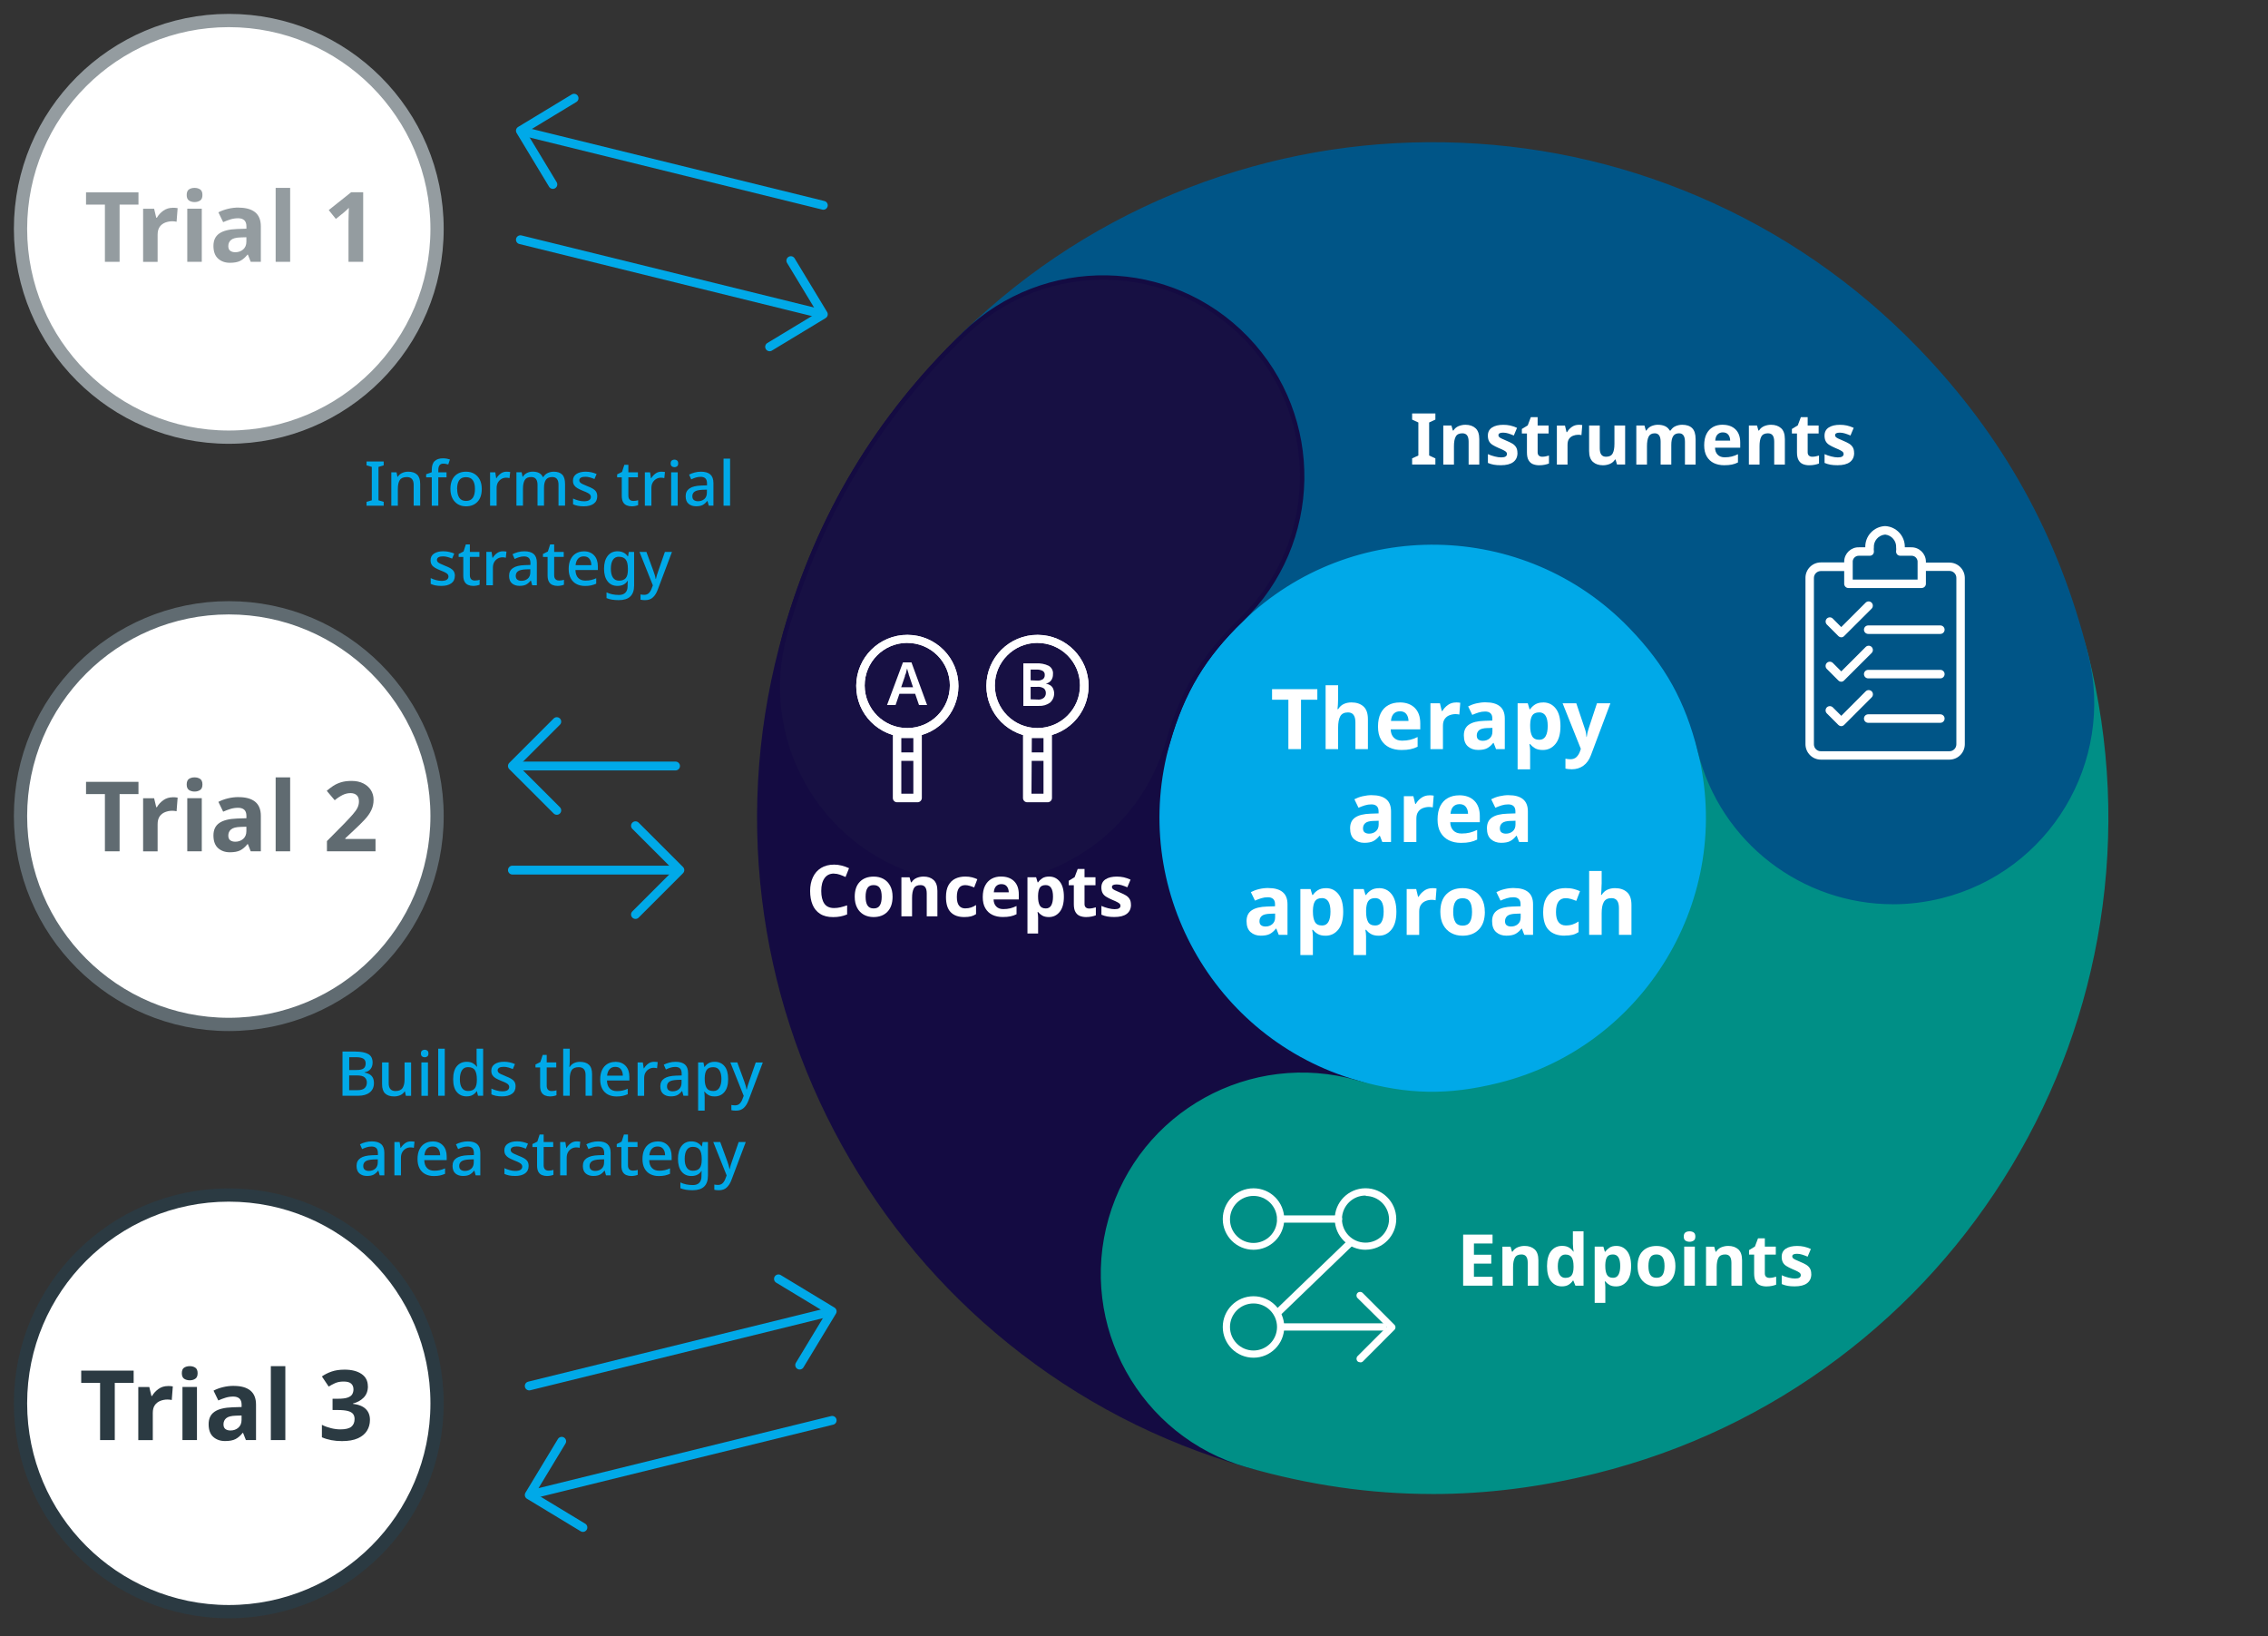
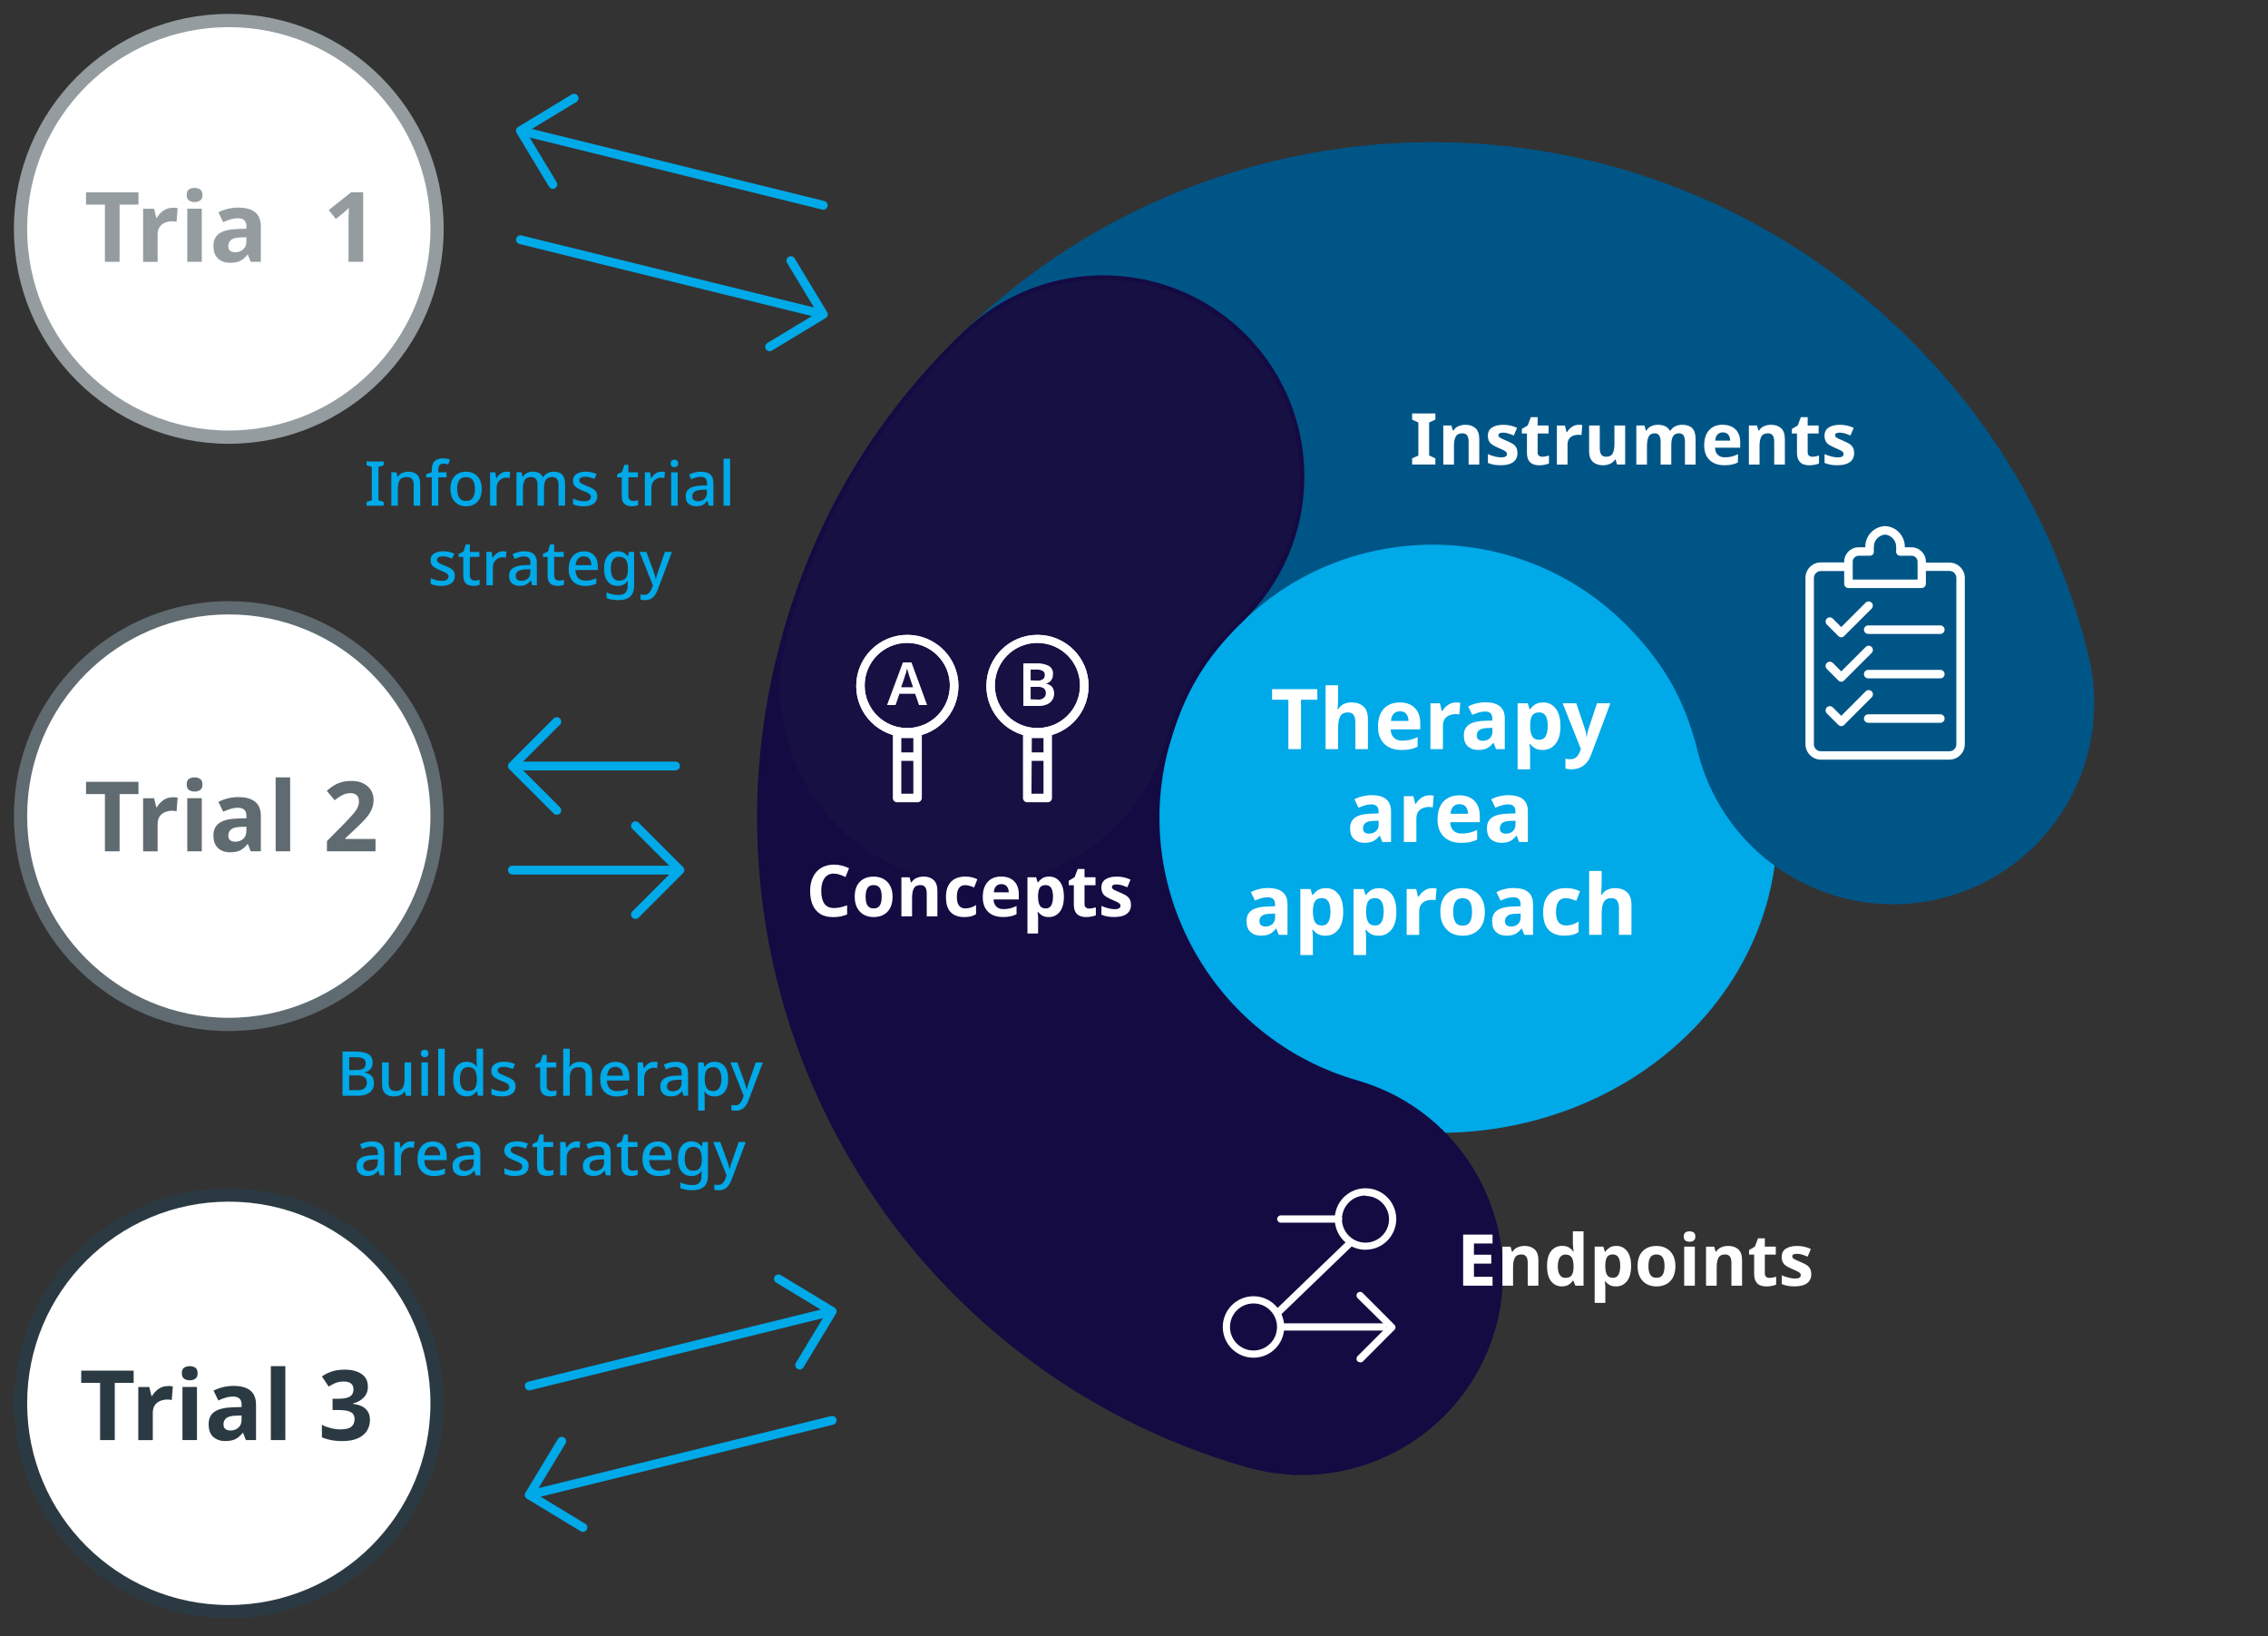
<svg xmlns="http://www.w3.org/2000/svg" id="Layer_1" viewBox="0 0 513 370">
  <rect x="0" y="0" width="513" height="370" fill="#333333" stroke="none" />
  <defs>
    <style>.cls-1{fill:#00a9e8;}.cls-2,.cls-3,.cls-4,.cls-5{fill:#fff;}.cls-6{fill:#949ca0;}.cls-7{fill:#2b3a42;}.cls-8{fill:#606b71;}.cls-9{fill:none;stroke:#00a9e8;stroke-width:2px;}.cls-9,.cls-3,.cls-4,.cls-5{stroke-linecap:round;stroke-linejoin:round;}.cls-10{fill:#005587;stroke:#005587;}.cls-10,.cls-11,.cls-12,.cls-13{stroke-miterlimit:10;}.cls-11{fill:#008f86;stroke:#008f86;}.cls-12{fill:#171043;}.cls-12,.cls-13{stroke:#140b42;}.cls-13{fill:#140b42;}.cls-3{stroke:#949ca0;}.cls-3,.cls-4,.cls-5{stroke-width:3px;}.cls-4{stroke:#2b3a42;}.cls-5{stroke:#606b71;}</style>
  </defs>
  <ellipse class="cls-1" cx="325.56" cy="187.25" rx="76.44" ry="68.94" />
  <path class="cls-13" d="M294.52,333.07c-4.11,0-8.28-.57-12.43-1.75-19.74-5.66-37.81-15.04-53.69-27.86-15.32-12.37-27.95-27.41-37.53-44.69s-15.64-35.96-18.02-55.51c-2.46-20.27-.84-40.55,4.82-60.3,7.57-26.39,20.85-48.5,40.6-67.57,17.88-17.26,46.37-16.77,63.63,1.11,17.26,17.88,16.77,46.37-1.11,63.63-8.53,8.24-13.34,16.24-16.61,27.64-9.47,33.01,9.69,67.57,42.71,77.04,23.89,6.85,37.7,31.77,30.85,55.66-5.66,19.74-23.67,32.61-43.24,32.61Z" />
-   <path class="cls-11" d="M323.93,337.36c-13.92,0-27.79-2.01-41.84-6.04-23.89-6.85-37.7-31.77-30.85-55.66,6.85-23.89,31.77-37.7,55.66-30.85,11.4,3.27,20.74,3.43,32.24,.56,33.32-8.31,53.68-42.18,45.37-75.5-6.01-24.11,8.66-48.54,32.78-54.55,24.11-6.01,48.54,8.66,54.55,32.78,4.97,19.93,5.88,40.26,2.71,60.43-3.06,19.46-9.77,37.91-19.94,54.85-10.18,16.94-23.32,31.52-39.06,43.36-16.32,12.27-34.7,21-54.63,25.97-12.46,3.11-24.74,4.66-36.98,4.66Z" />
  <path class="cls-10" d="M428.14,203.99c-20.17,0-38.53-13.66-43.63-34.12-2.87-11.5-7.4-19.67-15.63-28.2-23.86-24.7-63.37-25.4-88.07-1.54-17.88,17.26-46.37,16.77-63.63-1.11-17.26-17.88-16.77-46.37,1.11-63.63,14.77-14.27,31.92-25.22,50.98-32.56,18.38-7.08,37.71-10.5,57.47-10.15,19.76,.34,38.96,4.43,57.08,12.15,18.78,8,35.54,19.55,49.81,34.32,19.07,19.75,31.57,42.3,38.22,68.95,6.01,24.11-8.66,48.54-32.78,54.55-3.65,.91-7.32,1.35-10.92,1.35Z" />
  <path class="cls-12" d="M220.96,200.37c-4.11,0-8.28-.57-12.43-1.75-23.89-6.85-37.7-31.77-30.85-55.66,7.57-26.39,20.85-48.5,40.6-67.57,17.88-17.26,46.37-16.77,63.63,1.11,17.26,17.88,16.77,46.37-1.11,63.63-8.53,8.23-13.34,16.24-16.61,27.64-5.66,19.74-23.67,32.61-43.24,32.61Z" />
  <g>
    <path class="cls-2" d="M188.65,197.55c-.94,0-1.66,.35-2.15,1.05-.5,.7-.74,1.66-.74,2.88s.23,2.18,.69,2.86c.46,.67,1.19,1.01,2.21,1.01,.47,0,.95-.05,1.42-.16,.47-.11,.98-.26,1.53-.45v2.06c-.51,.2-1.01,.36-1.5,.45-.5,.1-1.05,.15-1.67,.15-1.19,0-2.17-.24-2.94-.74-.77-.49-1.34-1.18-1.71-2.07-.37-.89-.55-1.93-.55-3.11s.21-2.19,.63-3.09,1.03-1.6,1.84-2.1,1.79-.76,2.95-.76c.57,0,1.15,.07,1.72,.22,.58,.15,1.13,.34,1.66,.59l-.79,1.99c-.43-.2-.87-.38-1.3-.53-.44-.15-.87-.23-1.29-.23Z" />
    <path class="cls-2" d="M201.89,202.79c0,1.47-.39,2.6-1.16,3.4-.77,.8-1.82,1.2-3.15,1.2-.82,0-1.55-.18-2.19-.53-.64-.36-1.15-.88-1.51-1.56s-.55-1.52-.55-2.5c0-1.47,.38-2.59,1.15-3.38,.77-.79,1.82-1.18,3.16-1.18,.83,0,1.56,.18,2.2,.53,.64,.36,1.14,.87,1.5,1.55,.37,.67,.55,1.5,.55,2.48Zm-6.1,0c0,.87,.14,1.53,.43,1.98,.29,.45,.75,.67,1.4,.67s1.1-.22,1.38-.67c.29-.45,.43-1.11,.43-1.98s-.14-1.53-.43-1.97-.75-.66-1.4-.66-1.1,.22-1.38,.66c-.29,.44-.43,1.09-.43,1.97Z" />
    <path class="cls-2" d="M208.89,198.23c.95,0,1.71,.26,2.28,.77,.57,.51,.86,1.34,.86,2.47v5.76h-2.41v-5.16c0-.64-.11-1.11-.34-1.43-.23-.32-.59-.48-1.08-.48-.73,0-1.24,.25-1.5,.75-.27,.5-.4,1.22-.4,2.16v4.16h-2.41v-8.83h1.84l.32,1.13h.13c.28-.45,.67-.78,1.16-.99,.49-.2,1.01-.31,1.56-.31Z" />
    <path class="cls-2" d="M218.1,207.39c-1.32,0-2.33-.36-3.05-1.09-.72-.73-1.08-1.87-1.08-3.44,0-1.08,.18-1.96,.55-2.64s.88-1.18,1.53-1.5c.65-.32,1.41-.49,2.26-.49,.6,0,1.13,.06,1.58,.18,.45,.12,.84,.26,1.17,.42l-.71,1.86c-.38-.15-.73-.28-1.06-.37-.33-.1-.66-.15-.98-.15-1.25,0-1.88,.89-1.88,2.67,0,.88,.16,1.54,.49,1.96s.79,.63,1.38,.63c.51,0,.95-.07,1.34-.2s.77-.32,1.13-.56v2.06c-.37,.24-.75,.41-1.16,.51s-.91,.15-1.53,.15Z" />
    <path class="cls-2" d="M226.47,198.23c1.22,0,2.18,.35,2.9,1.04,.71,.7,1.07,1.69,1.07,2.97v1.17h-5.7c.02,.68,.22,1.21,.61,1.6,.38,.39,.91,.58,1.59,.58,.57,0,1.09-.06,1.55-.17,.46-.11,.94-.29,1.44-.53v1.86c-.43,.22-.89,.38-1.37,.48s-1.06,.15-1.74,.15c-.88,0-1.67-.16-2.35-.49-.68-.33-1.21-.83-1.6-1.5-.39-.67-.58-1.51-.58-2.52s.18-1.9,.53-2.58c.35-.68,.84-1.2,1.46-1.55,.63-.35,1.35-.52,2.18-.52Zm.02,1.71c-.46,0-.85,.15-1.16,.45-.31,.3-.49,.77-.54,1.41h3.38c-.01-.54-.15-.98-.42-1.33-.27-.35-.69-.53-1.26-.53Z" />
    <path class="cls-2" d="M237.31,198.23c.99,0,1.8,.39,2.41,1.16,.61,.77,.92,1.91,.92,3.41s-.32,2.64-.95,3.42c-.64,.78-1.45,1.17-2.44,1.17-.64,0-1.14-.12-1.52-.35-.38-.23-.69-.49-.92-.78h-.13c.09,.45,.13,.88,.13,1.29v3.56h-2.41v-12.72h1.96l.34,1.15h.11c.24-.36,.56-.66,.95-.92,.4-.26,.92-.39,1.55-.39Zm-.78,1.93c-.63,0-1.07,.19-1.32,.58-.25,.39-.39,.98-.41,1.78v.26c0,.85,.13,1.51,.38,1.97,.25,.46,.71,.69,1.38,.69,.55,0,.96-.23,1.22-.69,.26-.46,.4-1.12,.4-1.98,0-1.74-.55-2.61-1.65-2.61Z" />
    <path class="cls-2" d="M246.35,205.46c.27,0,.53-.03,.78-.08,.25-.05,.5-.12,.74-.19v1.8c-.26,.11-.58,.2-.96,.28-.38,.08-.8,.12-1.25,.12-.53,0-1-.09-1.42-.26-.42-.17-.74-.47-.99-.9s-.36-1.02-.36-1.77v-4.26h-1.15v-1.02l1.33-.81,.7-1.86h1.54v1.88h2.48v1.81h-2.48v4.26c0,.33,.1,.59,.29,.75,.19,.17,.45,.25,.76,.25Z" />
    <path class="cls-2" d="M255.82,204.6c0,.9-.32,1.58-.95,2.06-.63,.48-1.57,.72-2.82,.72-.61,0-1.14-.04-1.59-.12-.44-.08-.88-.21-1.33-.4v-1.99c.47,.22,.99,.39,1.54,.53,.55,.14,1.04,.21,1.46,.21,.47,0,.81-.07,1.01-.21,.2-.14,.3-.32,.3-.55,0-.15-.04-.29-.12-.4-.08-.12-.26-.25-.53-.4-.27-.15-.69-.35-1.26-.58-.55-.24-1-.47-1.36-.7-.36-.23-.62-.51-.79-.84-.17-.33-.26-.74-.26-1.24,0-.82,.32-1.43,.95-1.84,.64-.41,1.48-.61,2.54-.61,.55,0,1.07,.05,1.57,.16,.5,.11,1.01,.29,1.54,.53l-.73,1.73c-.43-.18-.84-.34-1.23-.46s-.78-.19-1.18-.19c-.71,0-1.07,.19-1.07,.58,0,.14,.05,.27,.14,.38,.09,.11,.27,.23,.53,.36,.26,.13,.66,.3,1.17,.52,.51,.2,.94,.42,1.31,.64,.37,.22,.65,.5,.85,.83,.2,.33,.3,.76,.3,1.29Z" />
  </g>
  <g>
    <path class="cls-2" d="M324.67,105.05h-5.26v-1.39l1.41-.65v-7.47l-1.41-.65v-1.39h5.26v1.39l-1.41,.65v7.47l1.41,.65v1.39Z" />
    <path class="cls-2" d="M331.46,96.06c.95,0,1.71,.26,2.28,.77,.57,.51,.86,1.33,.86,2.47v5.76h-2.41v-5.16c0-.64-.11-1.11-.34-1.43-.23-.32-.59-.48-1.08-.48-.73,0-1.24,.25-1.5,.75-.27,.5-.4,1.22-.4,2.16v4.16h-2.41v-8.83h1.84l.32,1.13h.13c.28-.45,.67-.78,1.16-.99,.49-.2,1.01-.31,1.56-.31Z" />
    <path class="cls-2" d="M343.24,102.43c0,.9-.32,1.58-.95,2.06-.63,.48-1.57,.72-2.82,.72-.61,0-1.14-.04-1.59-.12-.44-.08-.88-.21-1.33-.4v-1.99c.47,.22,.99,.39,1.54,.53,.55,.14,1.04,.21,1.46,.21,.47,0,.81-.07,1.01-.21,.2-.14,.3-.32,.3-.55,0-.15-.04-.29-.12-.4-.08-.12-.26-.25-.53-.4-.27-.15-.69-.35-1.26-.58-.55-.24-1-.47-1.36-.7-.36-.23-.62-.51-.79-.84-.17-.33-.26-.74-.26-1.24,0-.82,.32-1.43,.95-1.84,.64-.41,1.48-.61,2.54-.61,.55,0,1.07,.05,1.57,.16,.5,.11,1.01,.29,1.54,.53l-.73,1.73c-.43-.18-.84-.34-1.23-.46s-.78-.19-1.18-.19c-.71,0-1.07,.19-1.07,.58,0,.14,.05,.27,.14,.38,.09,.11,.27,.23,.53,.36,.26,.13,.66,.3,1.17,.52,.51,.21,.94,.42,1.31,.64,.37,.22,.65,.5,.85,.83,.2,.33,.3,.76,.3,1.29Z" />
    <path class="cls-2" d="M348.84,103.29c.27,0,.53-.03,.78-.08,.25-.05,.5-.12,.74-.19v1.8c-.26,.11-.58,.2-.96,.28-.38,.08-.8,.12-1.25,.12-.53,0-1-.09-1.42-.26-.42-.17-.74-.47-.99-.9s-.36-1.02-.36-1.77v-4.26h-1.15v-1.02l1.33-.81,.7-1.86h1.54v1.88h2.48v1.81h-2.48v4.26c0,.33,.1,.59,.29,.75,.19,.17,.45,.25,.76,.25Z" />
    <path class="cls-2" d="M357.08,96.06c.12,0,.26,0,.42,.02,.16,.01,.29,.03,.39,.05l-.18,2.27c-.08-.02-.19-.04-.33-.06-.15-.02-.27-.02-.38-.02-.41,0-.8,.07-1.18,.22-.38,.15-.68,.38-.91,.7-.23,.32-.35,.77-.35,1.33v4.5h-2.41v-8.83h1.83l.36,1.49h.11c.26-.45,.61-.84,1.07-1.17,.45-.32,.98-.49,1.57-.49Z" />
    <path class="cls-2" d="M367.59,96.22v8.83h-1.84l-.32-1.13h-.13c-.28,.45-.67,.78-1.16,.99-.49,.2-1.01,.31-1.56,.31-.95,0-1.71-.26-2.28-.77-.57-.51-.86-1.33-.86-2.47v-5.76h2.41v5.16c0,.63,.11,1.1,.34,1.42,.23,.32,.59,.49,1.08,.49,.73,0,1.23-.25,1.5-.75,.27-.5,.4-1.22,.4-2.16v-4.16h2.41Z" />
    <path class="cls-2" d="M380.49,96.06c1,0,1.76,.26,2.27,.77,.51,.51,.77,1.33,.77,2.47v5.76h-2.41v-5.16c0-1.27-.44-1.91-1.33-1.91-.64,0-1.09,.23-1.36,.68s-.4,1.11-.4,1.96v4.43h-2.41v-5.16c0-1.27-.44-1.91-1.33-1.91-.67,0-1.13,.25-1.38,.75-.25,.5-.38,1.22-.38,2.16v4.16h-2.41v-8.83h1.84l.32,1.13h.13c.27-.45,.64-.78,1.11-.99,.47-.2,.96-.31,1.46-.31,.65,0,1.2,.11,1.65,.32,.45,.21,.8,.54,1.04,.98h.21c.27-.45,.64-.78,1.12-.99,.48-.2,.97-.31,1.48-.31Z" />
    <path class="cls-2" d="M389.65,96.06c1.22,0,2.18,.35,2.9,1.04s1.07,1.69,1.07,2.97v1.17h-5.7c.02,.68,.22,1.21,.61,1.6,.38,.39,.91,.58,1.59,.58,.57,0,1.09-.06,1.55-.17,.46-.11,.94-.29,1.44-.53v1.86c-.43,.22-.89,.38-1.37,.48-.48,.1-1.06,.15-1.74,.15-.88,0-1.67-.16-2.35-.49s-1.21-.83-1.6-1.5c-.39-.67-.58-1.51-.58-2.52s.18-1.9,.53-2.58c.35-.68,.84-1.2,1.46-1.55,.63-.35,1.35-.52,2.18-.52Zm.02,1.72c-.46,0-.85,.15-1.16,.45-.31,.3-.49,.77-.54,1.41h3.38c-.01-.54-.15-.98-.42-1.33s-.69-.53-1.26-.53Z" />
    <path class="cls-2" d="M400.58,96.06c.95,0,1.71,.26,2.28,.77,.57,.51,.86,1.33,.86,2.47v5.76h-2.41v-5.16c0-.64-.11-1.11-.34-1.43-.23-.32-.59-.48-1.08-.48-.73,0-1.23,.25-1.5,.75-.27,.5-.4,1.22-.4,2.16v4.16h-2.41v-8.83h1.84l.32,1.13h.13c.28-.45,.67-.78,1.16-.99,.49-.2,1.01-.31,1.56-.31Z" />
    <path class="cls-2" d="M409.92,103.29c.27,0,.53-.03,.78-.08,.25-.05,.5-.12,.74-.19v1.8c-.26,.11-.58,.2-.96,.28-.38,.08-.8,.12-1.25,.12-.53,0-1-.09-1.42-.26-.42-.17-.74-.47-.99-.9-.24-.43-.36-1.02-.36-1.77v-4.26h-1.15v-1.02l1.33-.81,.7-1.86h1.54v1.88h2.48v1.81h-2.48v4.26c0,.33,.1,.59,.29,.75,.19,.17,.45,.25,.76,.25Z" />
    <path class="cls-2" d="M419.39,102.43c0,.9-.32,1.58-.95,2.06-.63,.48-1.57,.72-2.82,.72-.61,0-1.14-.04-1.59-.12s-.88-.21-1.33-.4v-1.99c.47,.22,.99,.39,1.54,.53,.55,.14,1.04,.21,1.46,.21,.47,0,.81-.07,1.01-.21,.2-.14,.3-.32,.3-.55,0-.15-.04-.29-.12-.4-.08-.12-.26-.25-.53-.4-.27-.15-.69-.35-1.26-.58-.55-.24-1-.47-1.36-.7-.36-.23-.62-.51-.79-.84-.17-.33-.26-.74-.26-1.24,0-.82,.32-1.43,.95-1.84,.64-.41,1.48-.61,2.54-.61,.55,0,1.07,.05,1.57,.16,.5,.11,1.01,.29,1.54,.53l-.73,1.73c-.43-.18-.84-.34-1.23-.46-.39-.12-.78-.19-1.18-.19-.71,0-1.07,.19-1.07,.58,0,.14,.05,.27,.14,.38,.09,.11,.27,.23,.53,.36,.26,.13,.66,.3,1.17,.52,.51,.21,.94,.42,1.31,.64,.37,.22,.65,.5,.85,.83,.2,.33,.3,.76,.3,1.29Z" />
  </g>
  <g>
    <path class="cls-2" d="M337.6,290.75h-6.65v-11.55h6.65v2.01h-4.21v2.54h3.92v2.01h-3.92v2.98h4.21v2.02Z" />
    <path class="cls-2" d="M344.83,281.76c.95,0,1.71,.26,2.28,.77,.57,.51,.86,1.34,.86,2.47v5.76h-2.41v-5.16c0-.64-.11-1.11-.34-1.43-.23-.32-.59-.48-1.08-.48-.73,0-1.23,.25-1.5,.75-.27,.5-.4,1.22-.4,2.16v4.16h-2.41v-8.83h1.84l.32,1.13h.13c.28-.45,.67-.78,1.16-.99,.49-.2,1.01-.31,1.56-.31Z" />
    <path class="cls-2" d="M353.25,290.91c-.98,0-1.78-.39-2.4-1.16s-.93-1.91-.93-3.41,.31-2.65,.94-3.43,1.45-1.16,2.46-1.16c.64,0,1.16,.12,1.57,.37,.41,.25,.73,.56,.97,.92h.08c-.03-.17-.07-.42-.11-.75-.04-.33-.06-.67-.06-1.01v-2.83h2.41v12.3h-1.84l-.47-1.15h-.1c-.24,.37-.56,.68-.95,.93s-.92,.38-1.55,.38Zm.84-1.93c.67,0,1.14-.2,1.41-.59,.27-.39,.41-.98,.42-1.77v-.26c0-.86-.13-1.52-.4-1.97-.26-.45-.75-.68-1.46-.68-.53,0-.94,.23-1.25,.69-.3,.46-.45,1.12-.45,1.98s.15,1.51,.45,1.95c.3,.44,.73,.66,1.28,.66Z" />
    <path class="cls-2" d="M365.61,281.76c.99,0,1.8,.39,2.41,1.16,.61,.77,.92,1.91,.92,3.41s-.32,2.64-.95,3.42-1.45,1.17-2.44,1.17c-.64,0-1.14-.12-1.52-.35-.38-.23-.69-.49-.92-.78h-.13c.09,.45,.13,.88,.13,1.29v3.56h-2.41v-12.72h1.96l.34,1.15h.11c.24-.36,.56-.66,.95-.92s.92-.39,1.55-.39Zm-.78,1.93c-.63,0-1.07,.19-1.32,.58-.25,.39-.39,.98-.41,1.78v.26c0,.85,.13,1.51,.38,1.97,.25,.46,.71,.69,1.38,.69,.55,0,.96-.23,1.22-.69,.26-.46,.4-1.12,.4-1.98,0-1.74-.55-2.61-1.65-2.61Z" />
    <path class="cls-2" d="M378.96,286.32c0,1.47-.39,2.6-1.16,3.4-.77,.8-1.82,1.2-3.15,1.2-.82,0-1.55-.18-2.19-.53s-1.15-.88-1.51-1.56c-.37-.68-.55-1.52-.55-2.5,0-1.47,.38-2.59,1.15-3.38,.77-.79,1.82-1.18,3.16-1.18,.83,0,1.56,.18,2.2,.53s1.14,.87,1.5,1.55c.37,.67,.55,1.5,.55,2.48Zm-6.1,0c0,.87,.14,1.53,.43,1.98,.29,.45,.75,.67,1.4,.67s1.1-.22,1.38-.67c.29-.45,.43-1.11,.43-1.98s-.14-1.53-.43-1.97-.75-.66-1.4-.66-1.1,.22-1.38,.66-.43,1.09-.43,1.97Z" />
    <path class="cls-2" d="M382.16,278.46c.36,0,.66,.08,.92,.25,.26,.17,.39,.48,.39,.93s-.13,.75-.39,.92c-.26,.17-.57,.26-.92,.26s-.68-.09-.93-.26c-.25-.17-.38-.48-.38-.92s.13-.76,.38-.93c.25-.17,.56-.25,.93-.25Zm1.2,3.46v8.83h-2.41v-8.83h2.41Z" />
    <path class="cls-2" d="M390.9,281.76c.95,0,1.71,.26,2.28,.77,.57,.51,.86,1.34,.86,2.47v5.76h-2.41v-5.16c0-.64-.11-1.11-.34-1.43s-.59-.48-1.08-.48c-.73,0-1.24,.25-1.51,.75s-.4,1.22-.4,2.16v4.16h-2.41v-8.83h1.84l.32,1.13h.13c.28-.45,.67-.78,1.16-.99,.49-.2,1.01-.31,1.56-.31Z" />
    <path class="cls-2" d="M400.23,288.99c.27,0,.53-.03,.78-.08,.25-.05,.5-.12,.74-.19v1.8c-.26,.11-.58,.2-.96,.28s-.8,.12-1.25,.12c-.53,0-1-.09-1.42-.26-.42-.17-.74-.47-.99-.9-.24-.43-.36-1.02-.36-1.77v-4.26h-1.15v-1.02l1.33-.81,.7-1.86h1.54v1.88h2.48v1.81h-2.48v4.26c0,.33,.1,.59,.29,.75,.19,.17,.45,.25,.76,.25Z" />
    <path class="cls-2" d="M409.7,288.13c0,.9-.32,1.58-.95,2.06-.63,.48-1.57,.72-2.82,.72-.61,0-1.14-.04-1.59-.12-.44-.08-.88-.21-1.33-.4v-1.99c.47,.22,.99,.39,1.54,.53,.55,.14,1.04,.21,1.46,.21,.47,0,.81-.07,1.01-.21,.2-.14,.3-.32,.3-.55,0-.15-.04-.29-.12-.4-.08-.12-.26-.25-.53-.4-.27-.15-.69-.35-1.26-.58-.55-.24-1-.47-1.36-.7-.36-.23-.62-.51-.79-.84-.17-.33-.26-.74-.26-1.24,0-.82,.32-1.43,.95-1.84s1.48-.61,2.54-.61c.55,0,1.07,.05,1.57,.16,.5,.11,1.01,.29,1.54,.53l-.73,1.73c-.43-.18-.84-.34-1.23-.46-.39-.12-.78-.19-1.18-.19-.71,0-1.07,.19-1.07,.58,0,.14,.05,.27,.14,.38,.09,.11,.27,.23,.53,.36s.66,.3,1.17,.52c.51,.2,.94,.42,1.31,.64,.37,.22,.65,.5,.85,.83,.2,.33,.3,.76,.3,1.29Z" />
  </g>
  <circle class="cls-3" cx="51.75" cy="51.75" r="47.11" />
  <circle class="cls-5" cx="51.75" cy="184.56" r="47.11" />
  <circle class="cls-4" cx="51.75" cy="317.36" r="47.11" />
  <g>
    <polyline class="cls-9" points="125.94 183.26 115.9 173.23 125.94 163.19" />
    <line class="cls-9" x1="152.8" y1="173.23" x2="116.89" y2="173.23" />
  </g>
  <g>
    <polyline class="cls-9" points="143.74 186.74 153.78 196.77 143.74 206.81" />
    <line class="cls-9" x1="115.9" y1="196.77" x2="152.8" y2="196.77" />
  </g>
  <g>
    <path class="cls-6" d="M27.05,59.21h-3.32v-12.94h-4.27v-2.77h11.86v2.77h-4.27v12.94Z" />
    <path class="cls-6" d="M39.08,46.98c.16,0,.35,0,.57,.02,.22,.01,.4,.04,.53,.07l-.24,3.08c-.1-.03-.25-.06-.45-.08-.2-.02-.37-.03-.52-.03-.56,0-1.09,.1-1.61,.3-.51,.2-.93,.52-1.24,.96s-.47,1.04-.47,1.8v6.12h-3.28v-12.01h2.49l.48,2.02h.15c.35-.62,.84-1.14,1.45-1.58,.62-.44,1.33-.66,2.13-.66Z" />
    <path class="cls-6" d="M44.01,42.49c.48,0,.9,.11,1.25,.34,.35,.23,.53,.65,.53,1.27s-.18,1.02-.53,1.25c-.35,.23-.77,.35-1.25,.35s-.92-.12-1.26-.35c-.34-.23-.52-.65-.52-1.25s.17-1.04,.52-1.27c.34-.23,.77-.34,1.26-.34Zm1.63,4.71v12.01h-3.28v-12.01h3.28Z" />
    <path class="cls-6" d="M54,46.96c1.61,0,2.85,.35,3.71,1.04,.86,.7,1.29,1.76,1.29,3.2v8.01h-2.29l-.64-1.63h-.09c-.51,.65-1.06,1.11-1.63,1.41-.57,.29-1.36,.44-2.35,.44-1.07,0-1.96-.31-2.66-.94s-1.06-1.58-1.06-2.87,.45-2.22,1.34-2.83c.89-.61,2.24-.94,4.03-1l2.09-.07v-.53c0-.63-.17-1.09-.49-1.39-.33-.29-.79-.44-1.38-.44s-1.16,.08-1.72,.25c-.56,.17-1.11,.38-1.67,.63l-1.08-2.22c.65-.34,1.36-.6,2.15-.79,.78-.19,1.6-.29,2.45-.29Zm.46,6.73c-1.06,.03-1.79,.22-2.2,.57-.41,.35-.62,.81-.62,1.39,0,.5,.15,.85,.44,1.07,.29,.21,.67,.32,1.14,.32,.7,0,1.3-.21,1.78-.63s.73-1.01,.73-1.77v-.99l-1.28,.04Z" />
-     <path class="cls-6" d="M65.63,59.21h-3.28v-16.72h3.28v16.72Z" />
    <path class="cls-6" d="M82.15,59.21h-3.32v-9.09c0-.38,.01-.88,.03-1.5,.02-.62,.04-1.16,.05-1.63-.07,.09-.23,.25-.47,.47s-.47,.43-.67,.6l-1.8,1.45-1.61-2,5.06-4.03h2.73v15.71Z" />
  </g>
  <g>
    <path class="cls-8" d="M27.05,192.52h-3.32v-12.94h-4.27v-2.77h11.86v2.77h-4.27v12.94Z" />
    <path class="cls-8" d="M39.08,180.29c.16,0,.35,0,.57,.02,.22,.01,.4,.04,.53,.07l-.24,3.08c-.1-.03-.25-.06-.45-.08-.2-.02-.37-.03-.52-.03-.56,0-1.09,.1-1.61,.3-.51,.2-.93,.52-1.24,.96s-.47,1.04-.47,1.8v6.12h-3.28v-12.01h2.49l.48,2.02h.15c.35-.62,.84-1.14,1.45-1.58,.62-.44,1.33-.66,2.13-.66Z" />
    <path class="cls-8" d="M44.01,175.8c.48,0,.9,.11,1.25,.34,.35,.23,.53,.65,.53,1.27s-.18,1.02-.53,1.25c-.35,.23-.77,.35-1.25,.35s-.92-.12-1.26-.35c-.34-.23-.52-.65-.52-1.25s.17-1.04,.52-1.27c.34-.23,.77-.34,1.26-.34Zm1.63,4.71v12.01h-3.28v-12.01h3.28Z" />
    <path class="cls-8" d="M54,180.27c1.61,0,2.85,.35,3.71,1.04,.86,.7,1.29,1.76,1.29,3.2v8.01h-2.29l-.64-1.63h-.09c-.51,.65-1.06,1.11-1.63,1.41-.57,.29-1.36,.44-2.35,.44-1.07,0-1.96-.31-2.66-.93-.7-.62-1.06-1.58-1.06-2.87s.45-2.22,1.34-2.83c.89-.61,2.24-.94,4.03-1l2.09-.07v-.53c0-.63-.17-1.09-.49-1.39-.33-.29-.79-.44-1.38-.44s-1.16,.08-1.72,.25c-.56,.17-1.11,.38-1.67,.63l-1.08-2.22c.65-.34,1.36-.6,2.15-.79,.78-.19,1.6-.29,2.45-.29Zm.46,6.73c-1.06,.03-1.79,.22-2.2,.57-.41,.35-.62,.81-.62,1.39,0,.5,.15,.85,.44,1.07,.29,.21,.67,.32,1.14,.32,.7,0,1.3-.21,1.78-.63s.73-1.01,.73-1.77v-.99l-1.28,.04Z" />
    <path class="cls-8" d="M65.63,192.52h-3.28v-16.72h3.28v16.72Z" />
    <path class="cls-8" d="M84.93,192.52h-10.98v-2.31l3.94-3.98c.79-.82,1.43-1.51,1.91-2.06,.48-.55,.84-1.05,1.06-1.5,.22-.45,.33-.93,.33-1.44,0-.63-.17-1.1-.52-1.41-.34-.31-.81-.46-1.4-.46s-1.19,.14-1.76,.42c-.57,.28-1.17,.67-1.8,1.19l-1.8-2.13c.45-.4,.93-.76,1.44-1.1,.51-.34,1.09-.61,1.76-.82,.67-.21,1.47-.32,2.41-.32,1.03,0,1.91,.19,2.65,.56s1.31,.88,1.72,1.52c.4,.64,.61,1.36,.61,2.17,0,.87-.17,1.66-.52,2.38-.34,.72-.84,1.43-1.5,2.13-.65,.7-1.44,1.48-2.36,2.33l-2.02,1.89v.15h6.84v2.79Z" />
  </g>
  <g>
    <path class="cls-7" d="M25.96,325.67h-3.32v-12.94h-4.27v-2.77h11.86v2.77h-4.27v12.94Z" />
    <path class="cls-7" d="M37.99,313.44c.16,0,.35,0,.57,.02s.4,.04,.53,.07l-.24,3.08c-.1-.03-.25-.05-.45-.08-.2-.02-.37-.03-.52-.03-.56,0-1.09,.1-1.61,.3-.51,.2-.93,.52-1.24,.96-.32,.44-.47,1.04-.47,1.8v6.12h-3.28v-12.01h2.49l.48,2.02h.15c.35-.62,.84-1.14,1.45-1.58s1.33-.66,2.13-.66Z" />
    <path class="cls-7" d="M42.92,308.95c.48,0,.9,.11,1.25,.34,.35,.23,.53,.65,.53,1.26s-.18,1.02-.53,1.25c-.35,.24-.77,.35-1.25,.35s-.92-.12-1.27-.35c-.34-.23-.52-.65-.52-1.25s.17-1.04,.52-1.26,.77-.34,1.27-.34Zm1.63,4.71v12.01h-3.28v-12.01h3.28Z" />
    <path class="cls-7" d="M52.91,313.42c1.61,0,2.85,.35,3.71,1.04,.86,.7,1.29,1.76,1.29,3.2v8.01h-2.29l-.64-1.63h-.09c-.51,.65-1.06,1.11-1.63,1.41-.57,.29-1.36,.44-2.35,.44-1.07,0-1.96-.31-2.66-.93-.7-.62-1.06-1.58-1.06-2.87s.45-2.22,1.34-2.83,2.24-.94,4.03-1l2.09-.07v-.53c0-.63-.17-1.09-.5-1.39-.33-.29-.79-.44-1.38-.44s-1.16,.08-1.72,.25c-.56,.17-1.12,.38-1.67,.63l-1.08-2.22c.65-.34,1.36-.6,2.14-.79,.79-.19,1.6-.29,2.45-.29Zm.46,6.73c-1.06,.03-1.79,.22-2.2,.57-.41,.35-.62,.81-.62,1.39,0,.5,.15,.85,.44,1.07,.29,.21,.67,.32,1.14,.32,.7,0,1.3-.21,1.78-.63,.48-.42,.73-1.01,.73-1.77v-.99l-1.28,.04Z" />
    <path class="cls-7" d="M64.54,325.67h-3.28v-16.72h3.28v16.72Z" />
    <path class="cls-7" d="M83.22,313.48c0,1.09-.33,1.95-.98,2.6-.65,.65-1.46,1.08-2.41,1.32v.07c1.26,.15,2.22,.53,2.87,1.14,.65,.62,.98,1.45,.98,2.49,0,.91-.22,1.73-.67,2.45-.45,.73-1.14,1.3-2.07,1.72s-2.13,.63-3.6,.63c-1.7,0-3.21-.29-4.53-.86v-2.82c.67,.34,1.38,.59,2.12,.77,.74,.18,1.43,.26,2.06,.26,1.19,0,2.02-.21,2.5-.62,.48-.41,.71-.99,.71-1.74,0-.44-.11-.81-.33-1.11s-.61-.53-1.16-.68-1.32-.23-2.3-.23h-1.19v-2.55h1.21c.97,0,1.71-.09,2.21-.27,.51-.18,.85-.43,1.03-.75s.28-.68,.28-1.09c0-.56-.17-.99-.52-1.31-.35-.32-.92-.47-1.73-.47-.75,0-1.4,.13-1.95,.38-.55,.26-1.02,.51-1.4,.76l-1.54-2.29c.62-.44,1.34-.81,2.17-1.1,.83-.29,1.81-.44,2.96-.44,1.61,0,2.89,.33,3.84,.98s1.42,1.57,1.42,2.76Z" />
  </g>
  <g>
    <path class="cls-2" d="M294.29,169.41h-2.87v-11.17h-3.69v-2.39h10.24v2.39h-3.69v11.17Z" />
    <path class="cls-2" d="M302.67,157.92c0,.51-.02,.99-.05,1.46-.03,.47-.06,.8-.09,.99h.15c.33-.53,.75-.92,1.27-1.16,.52-.24,1.1-.36,1.73-.36,1.13,0,2.03,.3,2.71,.9,.68,.6,1.02,1.57,1.02,2.9v6.76h-2.83v-6.06c0-1.49-.56-2.24-1.67-2.24-.85,0-1.43,.29-1.76,.88-.32,.59-.48,1.43-.48,2.54v4.88h-2.83v-14.44h2.83v2.94Z" />
    <path class="cls-2" d="M316.6,158.85c1.43,0,2.57,.41,3.4,1.23s1.25,1.98,1.25,3.49v1.37h-6.69c.02,.8,.26,1.42,.71,1.88s1.07,.68,1.87,.68c.67,0,1.28-.07,1.82-.2,.54-.13,1.11-.34,1.69-.62v2.19c-.51,.25-1.04,.44-1.61,.56-.56,.12-1.24,.18-2.04,.18-1.04,0-1.96-.19-2.75-.58-.8-.39-1.42-.97-1.88-1.76-.46-.79-.68-1.77-.68-2.96s.21-2.23,.62-3.03c.41-.8,.98-1.41,1.72-1.81,.73-.41,1.59-.61,2.56-.61Zm.02,2.01c-.54,0-1,.18-1.36,.53-.36,.35-.57,.91-.64,1.65h3.97c-.01-.63-.18-1.16-.49-1.57-.32-.41-.81-.62-1.48-.62Z" />
    <path class="cls-2" d="M329.35,158.85c.14,0,.3,0,.49,.02,.19,.01,.34,.03,.46,.06l-.21,2.66c-.09-.02-.22-.05-.39-.07s-.32-.03-.45-.03c-.48,0-.94,.09-1.39,.26s-.8,.45-1.07,.83c-.27,.38-.41,.9-.41,1.56v5.28h-2.83v-10.37h2.15l.42,1.75h.13c.3-.53,.72-.99,1.25-1.37,.53-.38,1.15-.57,1.84-.57Z" />
    <path class="cls-2" d="M336.06,158.83c1.39,0,2.46,.3,3.2,.9,.74,.6,1.11,1.52,1.11,2.76v6.92h-1.98l-.55-1.41h-.08c-.44,.56-.91,.96-1.41,1.22s-1.17,.38-2.03,.38c-.92,0-1.69-.27-2.3-.81-.61-.54-.91-1.36-.91-2.48s.39-1.92,1.16-2.44c.77-.53,1.93-.81,3.48-.86l1.8-.06v-.46c0-.54-.14-.94-.43-1.2s-.68-.38-1.19-.38-1,.07-1.48,.22-.96,.33-1.44,.54l-.93-1.92c.56-.29,1.17-.52,1.85-.68s1.38-.25,2.12-.25Zm.4,5.81c-.91,.03-1.55,.19-1.9,.49-.35,.3-.53,.7-.53,1.2,0,.43,.13,.74,.38,.92,.25,.18,.58,.28,.99,.28,.61,0,1.12-.18,1.54-.54,.42-.36,.63-.87,.63-1.53v-.85l-1.1,.04Z" />
    <path class="cls-2" d="M349.05,158.85c1.17,0,2.11,.45,2.83,1.36,.72,.91,1.08,2.24,1.08,4s-.37,3.1-1.12,4.02-1.7,1.38-2.87,1.38c-.75,0-1.34-.14-1.79-.41-.44-.27-.8-.58-1.08-.92h-.15c.1,.53,.15,1.04,.15,1.52v4.18h-2.83v-14.93h2.3l.4,1.35h.13c.28-.42,.65-.78,1.12-1.08,.47-.3,1.08-.46,1.82-.46Zm-.91,2.26c-.73,0-1.25,.23-1.55,.68s-.46,1.15-.48,2.09v.3c0,1,.15,1.77,.45,2.31,.3,.54,.84,.81,1.62,.81,.65,0,1.12-.27,1.43-.81,.31-.54,.47-1.31,.47-2.33,0-2.04-.65-3.06-1.94-3.06Z" />
    <path class="cls-2" d="M353.44,159.04h3.1l1.96,5.83c.1,.28,.18,.57,.23,.86,.05,.3,.09,.61,.11,.94h.06c.04-.33,.09-.64,.16-.94,.07-.3,.15-.59,.24-.86l1.92-5.83h3.04l-4.39,11.7c-.39,1.08-.97,1.88-1.72,2.42-.75,.54-1.62,.81-2.61,.81-.32,0-.59-.02-.83-.05-.23-.03-.44-.07-.62-.1v-2.24c.14,.03,.31,.05,.5,.08,.2,.02,.4,.04,.62,.04,.59,0,1.07-.18,1.42-.54,.35-.36,.6-.79,.77-1.3l.17-.51-4.12-10.3Z" />
    <path class="cls-2" d="M310.33,179.83c1.39,0,2.46,.3,3.2,.9,.74,.6,1.11,1.52,1.11,2.76v6.92h-1.98l-.55-1.41h-.08c-.44,.56-.91,.96-1.41,1.22-.49,.25-1.17,.38-2.03,.38-.92,0-1.69-.27-2.3-.81-.61-.54-.91-1.36-.91-2.48s.39-1.92,1.16-2.44c.77-.53,1.93-.81,3.48-.86l1.8-.06v-.46c0-.54-.14-.94-.43-1.2s-.68-.38-1.19-.38-1,.07-1.48,.22c-.48,.15-.96,.33-1.44,.54l-.93-1.92c.56-.29,1.17-.52,1.85-.68,.68-.16,1.38-.25,2.12-.25Zm.4,5.81c-.91,.03-1.55,.19-1.9,.49s-.53,.7-.53,1.2c0,.43,.13,.74,.38,.92,.25,.18,.58,.28,.99,.28,.61,0,1.12-.18,1.54-.54s.63-.87,.63-1.53v-.85l-1.1,.04Z" />
    <path class="cls-2" d="M323.34,179.85c.14,0,.3,0,.49,.02,.19,.01,.34,.03,.46,.06l-.21,2.66c-.09-.02-.22-.05-.39-.07s-.32-.03-.45-.03c-.48,0-.94,.09-1.39,.26s-.8,.45-1.07,.83c-.27,.38-.41,.9-.41,1.56v5.28h-2.83v-10.37h2.15l.42,1.75h.13c.3-.53,.72-.99,1.25-1.37,.53-.38,1.15-.57,1.84-.57Z" />
    <path class="cls-2" d="M330.07,179.85c1.43,0,2.57,.41,3.4,1.23s1.25,1.98,1.25,3.49v1.37h-6.69c.02,.8,.26,1.42,.71,1.88s1.07,.68,1.87,.68c.67,0,1.28-.07,1.82-.2,.54-.13,1.11-.34,1.69-.62v2.19c-.51,.25-1.04,.44-1.61,.56-.56,.12-1.24,.18-2.04,.18-1.04,0-1.96-.19-2.75-.58s-1.42-.97-1.88-1.76c-.46-.79-.68-1.77-.68-2.96s.21-2.23,.62-3.03c.41-.8,.98-1.41,1.72-1.81,.73-.41,1.59-.61,2.56-.61Zm.02,2.01c-.54,0-1,.18-1.36,.53-.36,.35-.57,.91-.64,1.65h3.97c-.01-.63-.18-1.16-.49-1.57-.32-.41-.81-.62-1.48-.62Z" />
    <path class="cls-2" d="M341.28,179.83c1.39,0,2.46,.3,3.2,.9,.74,.6,1.11,1.52,1.11,2.76v6.92h-1.98l-.55-1.41h-.08c-.44,.56-.91,.96-1.41,1.22-.49,.25-1.17,.38-2.03,.38-.92,0-1.69-.27-2.3-.81-.61-.54-.91-1.36-.91-2.48s.39-1.92,1.16-2.44c.77-.53,1.93-.81,3.48-.86l1.8-.06v-.46c0-.54-.14-.94-.43-1.2s-.68-.38-1.19-.38-1,.07-1.48,.22-.96,.33-1.44,.54l-.93-1.92c.56-.29,1.17-.52,1.85-.68s1.38-.25,2.12-.25Zm.4,5.81c-.91,.03-1.55,.19-1.9,.49s-.53,.7-.53,1.2c0,.43,.13,.74,.38,.92,.25,.18,.58,.28,.99,.28,.61,0,1.12-.18,1.54-.54s.63-.87,.63-1.53v-.85l-1.1,.04Z" />
    <path class="cls-2" d="M286.91,200.83c1.39,0,2.46,.3,3.2,.9,.74,.6,1.11,1.52,1.11,2.76v6.92h-1.98l-.55-1.41h-.08c-.44,.56-.91,.96-1.41,1.22-.49,.25-1.17,.38-2.03,.38-.92,0-1.69-.27-2.3-.81-.61-.54-.91-1.36-.91-2.48s.39-1.92,1.16-2.44c.77-.53,1.93-.81,3.48-.86l1.8-.06v-.46c0-.54-.14-.94-.43-1.2-.29-.25-.68-.38-1.19-.38s-1,.07-1.48,.22c-.48,.15-.96,.33-1.44,.54l-.93-1.92c.56-.29,1.17-.52,1.85-.68,.68-.17,1.38-.25,2.12-.25Zm.4,5.81c-.91,.03-1.55,.19-1.9,.49s-.53,.7-.53,1.2c0,.43,.13,.74,.38,.92,.25,.18,.58,.28,.99,.28,.61,0,1.12-.18,1.54-.54s.63-.87,.63-1.53v-.86l-1.1,.04Z" />
    <path class="cls-2" d="M299.91,200.85c1.17,0,2.11,.45,2.83,1.36,.72,.91,1.08,2.24,1.08,4s-.37,3.1-1.12,4.02c-.75,.92-1.7,1.38-2.87,1.38-.75,0-1.34-.14-1.79-.41s-.8-.58-1.08-.92h-.15c.1,.53,.15,1.04,.15,1.52v4.18h-2.83v-14.93h2.3l.4,1.35h.13c.28-.42,.65-.78,1.12-1.08,.47-.3,1.08-.46,1.82-.46Zm-.91,2.26c-.74,0-1.25,.23-1.55,.68-.3,.46-.46,1.15-.48,2.09v.3c0,1,.15,1.77,.45,2.31,.3,.54,.84,.81,1.62,.81,.65,0,1.12-.27,1.43-.81,.31-.54,.47-1.31,.47-2.33,0-2.04-.65-3.06-1.94-3.06Z" />
    <path class="cls-2" d="M311.94,200.85c1.17,0,2.11,.45,2.83,1.36,.72,.91,1.08,2.24,1.08,4s-.37,3.1-1.12,4.02c-.75,.92-1.7,1.38-2.87,1.38-.75,0-1.34-.14-1.79-.41s-.8-.58-1.08-.92h-.15c.1,.53,.15,1.04,.15,1.52v4.18h-2.83v-14.93h2.3l.4,1.35h.13c.28-.42,.65-.78,1.12-1.08s1.08-.46,1.82-.46Zm-.91,2.26c-.73,0-1.25,.23-1.55,.68s-.46,1.15-.48,2.09v.3c0,1,.15,1.77,.45,2.31,.3,.54,.84,.81,1.62,.81,.65,0,1.12-.27,1.43-.81,.31-.54,.47-1.31,.47-2.33,0-2.04-.65-3.06-1.94-3.06Z" />
    <path class="cls-2" d="M323.98,200.85c.14,0,.3,0,.49,.02,.19,.01,.34,.03,.46,.06l-.21,2.66c-.09-.03-.22-.05-.39-.07-.17-.02-.32-.03-.45-.03-.48,0-.94,.08-1.39,.26s-.8,.45-1.07,.83c-.27,.38-.41,.9-.41,1.56v5.28h-2.83v-10.37h2.15l.42,1.75h.13c.3-.53,.72-.99,1.25-1.37,.53-.38,1.15-.57,1.84-.57Z" />
    <path class="cls-2" d="M335.86,206.21c0,1.72-.45,3.05-1.36,3.99-.91,.94-2.14,1.41-3.7,1.41-.96,0-1.82-.21-2.58-.63-.75-.42-1.35-1.03-1.78-1.83s-.65-1.78-.65-2.94c0-1.72,.45-3.05,1.35-3.97,.9-.92,2.13-1.39,3.71-1.39,.98,0,1.84,.21,2.58,.63s1.34,1.02,1.77,1.81c.43,.79,.65,1.76,.65,2.92Zm-7.16,0c0,1.03,.17,1.8,.5,2.33,.33,.53,.88,.79,1.64,.79s1.29-.26,1.62-.79c.34-.53,.5-1.3,.5-2.33s-.17-1.8-.5-2.31-.88-.77-1.64-.77-1.29,.26-1.62,.77c-.34,.51-.5,1.28-.5,2.31Z" />
    <path class="cls-2" d="M342.45,200.83c1.39,0,2.46,.3,3.2,.9,.74,.6,1.11,1.52,1.11,2.76v6.92h-1.98l-.55-1.41h-.08c-.44,.56-.91,.96-1.41,1.22-.49,.25-1.17,.38-2.03,.38-.92,0-1.69-.27-2.3-.81-.61-.54-.91-1.36-.91-2.48s.39-1.92,1.16-2.44c.77-.53,1.93-.81,3.48-.86l1.8-.06v-.46c0-.54-.14-.94-.43-1.2-.29-.25-.68-.38-1.19-.38s-1,.07-1.48,.22c-.48,.15-.96,.33-1.44,.54l-.93-1.92c.56-.29,1.17-.52,1.85-.68,.68-.17,1.38-.25,2.12-.25Zm.4,5.81c-.91,.03-1.55,.19-1.9,.49s-.53,.7-.53,1.2c0,.43,.13,.74,.38,.92,.25,.18,.58,.28,.99,.28,.61,0,1.12-.18,1.54-.54s.63-.87,.63-1.53v-.86l-1.1,.04Z" />
    <path class="cls-2" d="M353.89,211.6c-1.55,0-2.74-.43-3.58-1.28-.84-.85-1.26-2.2-1.26-4.04,0-1.27,.21-2.3,.65-3.1s1.03-1.39,1.8-1.77c.77-.38,1.65-.57,2.65-.57,.71,0,1.33,.07,1.85,.21,.53,.14,.98,.3,1.38,.49l-.84,2.19c-.44-.18-.86-.32-1.24-.44-.39-.11-.77-.17-1.15-.17-1.47,0-2.2,1.04-2.2,3.13,0,1.04,.19,1.8,.58,2.3,.39,.49,.93,.74,1.62,.74,.59,0,1.12-.08,1.58-.24s.9-.38,1.33-.66v2.41c-.43,.28-.88,.48-1.36,.6-.48,.12-1.07,.18-1.8,.18Z" />
    <path class="cls-2" d="M362.27,199.92c0,.51-.02,.99-.05,1.46s-.06,.8-.08,.99h.15c.33-.53,.75-.92,1.27-1.16,.52-.24,1.1-.36,1.73-.36,1.13,0,2.03,.3,2.71,.9,.68,.6,1.02,1.57,1.02,2.9v6.76h-2.83v-6.06c0-1.49-.56-2.24-1.67-2.24-.85,0-1.43,.29-1.76,.88s-.48,1.43-.48,2.54v4.88h-2.83v-14.44h2.83v2.95Z" />
  </g>
  <g id="Icons">
    <path class="cls-2" d="M302.76,276.5h-13.06c-.45,0-.82-.37-.82-.82s.37-.82,.82-.82h13.06c.45,0,.82,.37,.82,.82s-.37,.82-.82,.82Z" />
    <path class="cls-2" d="M312.84,300.9h-22.85c-.45,0-.82-.37-.82-.82s.37-.82,.82-.82h22.85c.45,0,.82,.37,.82,.82s-.37,.82-.82,.82Z" />
    <path class="cls-2" d="M288.93,297.78c-.45,0-.82-.36-.82-.81,0-.22,.09-.44,.25-.59l16.32-15.73c.3-.34,.82-.36,1.15-.06s.36,.82,.06,1.15c-.03,.03-.06,.06-.09,.08l-16.32,15.73c-.15,.15-.35,.23-.55,.23Z" />
    <path class="cls-2" d="M308.93,282.63c-3.84,.04-6.98-3.05-7.02-6.89-.04-3.84,3.05-6.98,6.89-7.02,3.84-.04,6.98,3.05,7.02,6.89v.06c0,3.81-3.07,6.92-6.89,6.95Zm0-12.26c-2.94-.04-5.35,2.32-5.39,5.26-.04,2.94,2.32,5.35,5.26,5.39,2.94,.04,5.35-2.32,5.39-5.26,0-.03,0-.05,0-.08-.05-2.88-2.38-5.19-5.26-5.22v-.08Z" />
-     <path class="cls-2" d="M283.53,282.63c-3.84,0-6.95-3.11-6.95-6.95s3.11-6.95,6.95-6.95,6.95,3.11,6.95,6.95h0c0,3.84-3.11,6.95-6.95,6.95Zm0-12.18c-2.94,0-5.32,2.38-5.32,5.32s2.38,5.32,5.32,5.32c2.94,0,5.32-2.38,5.32-5.32,0-.03,0-.06,0-.1-.05-2.9-2.42-5.22-5.32-5.22Z" />
    <path class="cls-2" d="M283.53,307.04c-3.84,0-6.95-3.11-6.95-6.95s3.11-6.95,6.95-6.95,6.95,3.11,6.95,6.95h0c0,3.84-3.11,6.95-6.95,6.95Zm0-12.27c-2.94,0-5.32,2.38-5.32,5.32s2.38,5.32,5.32,5.32,5.32-2.38,5.32-5.32-2.38-5.32-5.32-5.32h0Z" />
    <path class="cls-2" d="M307.65,308.08c-.22,0-.43-.08-.59-.23-.31-.32-.31-.84,0-1.16l6.61-6.61-6.61-6.53c-.32-.32-.32-.84,0-1.16s.84-.32,1.16,0l7.18,7.2c.32,.3,.33,.79,.04,1.11-.01,.01-.02,.02-.04,.04l-7.18,7.2c-.16,.12-.37,.18-.57,.15Z" />
  </g>
  <g id="Icons-2">
    <path class="cls-2" d="M234.3,150.01h-2.83v9.63h3.51c.9,.05,1.79-.21,2.52-.73,.93-.81,1.21-2.14,.67-3.26-.15-.3-.39-.55-.67-.71-.29-.17-.61-.28-.94-.35h0c.47-.08,.9-.33,1.19-.71,.29-.4,.44-.89,.42-1.39,.1-.78-.29-1.55-.98-1.93-.88-.42-1.86-.6-2.83-.54l-.06-.02Zm-1.18,3.85v-2.43h1.27c.51-.04,1.01,.06,1.46,.29,.32,.2,.5,.55,.46,.92,.03,.36-.12,.71-.39,.94-.42,.27-.91,.38-1.41,.33l-1.41-.06Zm0,4.28v-2.81h1.48c.54-.06,1.08,.07,1.54,.37,.28,.26,.43,.64,.42,1.02,.02,.4-.14,.78-.42,1.06-.41,.34-.94,.49-1.46,.42l-1.56-.06Z" />
    <path class="cls-2" d="M205.18,166.69c-6.38-.03-11.54-5.22-11.51-11.61,.03-6.38,5.22-11.54,11.61-11.51,6.38,.03,11.54,5.22,11.51,11.61-.01,3.05-1.23,5.97-3.38,8.12h0c-2.18,2.18-5.14,3.4-8.23,3.39Zm0-21.31c-5.32,.02-9.62,4.35-9.6,9.67,.02,5.32,4.35,9.62,9.67,9.6,5.32-.02,9.62-4.35,9.6-9.67,0-2.54-1.02-4.97-2.81-6.76-1.82-1.82-4.29-2.84-6.86-2.83Zm7.55,17.34" />
    <path class="cls-2" d="M205.18,166.69c-6.38-.03-11.54-5.22-11.51-11.61,.03-6.38,5.22-11.54,11.61-11.51,6.38,.03,11.54,5.22,11.51,11.61-.01,3.05-1.23,5.97-3.38,8.12h0c-2.18,2.18-5.14,3.4-8.23,3.39Zm0-21.31c-5.32,.02-9.62,4.35-9.6,9.67,.02,5.32,4.35,9.62,9.67,9.6,5.32-.02,9.62-4.35,9.6-9.67,0-2.54-1.02-4.97-2.81-6.76-1.82-1.82-4.29-2.84-6.86-2.83Z" />
    <path class="cls-2" d="M207.55,181.43h-4.64c-.53,0-.96-.43-.96-.96v-14.51c0-.53,.43-.96,.96-.96h4.64c.53,0,.96,.43,.96,.96v14.51c-.01,.53-.44,.95-.96,.96Zm-3.68-1.93h2.72v-12.58h-2.72v12.58Z" />
    <path class="cls-2" d="M207.36,172.07h-4.28c-.53,0-.96-.43-.96-.96,.01-.53,.44-.95,.96-.96h4.28c.53,0,.96,.43,.96,.96s-.43,.96-.96,.96Z" />
    <path class="cls-2" d="M234.62,166.69c-6.38-.03-11.54-5.22-11.51-11.61,.03-6.38,5.22-11.54,11.61-11.51,6.38,.03,11.54,5.22,11.51,11.61-.01,3.05-1.23,5.97-3.38,8.12h0c-2.18,2.18-5.14,3.4-8.23,3.39Zm0-21.31c-5.32,.02-9.62,4.35-9.6,9.67,.02,5.32,4.35,9.62,9.67,9.6s9.62-4.35,9.6-9.67c0-2.54-1.02-4.97-2.81-6.76-1.82-1.82-4.29-2.84-6.86-2.83Zm7.55,17.34" />
    <path class="cls-2" d="M234.62,166.69c-6.38-.03-11.54-5.22-11.51-11.61,.03-6.38,5.22-11.54,11.61-11.51,6.38,.03,11.54,5.22,11.51,11.61-.01,3.05-1.23,5.97-3.38,8.12h0c-2.18,2.18-5.14,3.4-8.23,3.39Zm0-21.31c-5.32,.02-9.62,4.35-9.6,9.67,.02,5.32,4.35,9.62,9.67,9.6s9.62-4.35,9.6-9.67c0-2.54-1.02-4.97-2.81-6.76-1.82-1.82-4.29-2.84-6.86-2.83Z" />
    <path class="cls-2" d="M236.99,181.43h-4.64c-.53,0-.96-.43-.96-.96v-14.51c0-.53,.43-.96,.96-.96h4.64c.53,0,.96,.43,.96,.96v14.51c-.01,.53-.44,.95-.96,.96Zm-3.68-1.93h2.72v-12.58h-2.64l-.08,12.58Z" />
    <path class="cls-2" d="M236.8,172.07h-4.28c-.53,0-.96-.43-.96-.96,.01-.53,.44-.95,.96-.96h4.28c.53,0,.96,.43,.96,.96s-.43,.96-.96,.96Z" />
    <path class="cls-2" d="M206.17,149.79h-1.93l-3.6,9.65h1.93l.87-2.54h3.56l.87,2.54h1.83l-3.53-9.63v-.02Zm-2.33,5.63l.85-2.49c0-.1,0-.25,.13-.46s.12-.42,.19-.66l.17-.64,.15,.58c.06,.23,.13,.45,.21,.67,0,.21,.12,.39,.15,.5l.83,2.49h-2.7Z" />
  </g>
  <g>
    <path class="cls-1" d="M86.79,114.36h-3.88v-.87l1.19-.35v-7.55l-1.19-.36v-.87h3.88v.87l-1.18,.36v7.55l1.18,.35v.87Z" />
    <path class="cls-1" d="M92.32,106.67c.88,0,1.55,.22,2.02,.66,.47,.44,.7,1.14,.7,2.11v4.91h-1.47v-4.7c0-1.18-.52-1.76-1.55-1.76-.77,0-1.31,.23-1.6,.69-.29,.46-.43,1.12-.43,1.97v3.81h-1.48v-7.55h1.18l.21,1.01h.08c.24-.39,.58-.68,1-.87,.42-.19,.88-.28,1.35-.28Z" />
    <path class="cls-1" d="M101,107.95h-1.86v6.41h-1.48v-6.41h-1.27v-.7l1.27-.46v-.48c0-.96,.22-1.65,.67-2.05,.44-.41,1.06-.61,1.85-.61,.33,0,.62,.03,.9,.08,.27,.06,.5,.12,.69,.18l-.38,1.13c-.16-.05-.33-.09-.53-.13s-.39-.06-.61-.06c-.74,0-1.11,.49-1.11,1.47v.49h1.86v1.13Z" />
    <path class="cls-1" d="M108.97,110.58c0,1.25-.32,2.22-.97,2.9-.64,.68-1.51,1.02-2.6,1.02-.68,0-1.29-.15-1.81-.46-.53-.31-.94-.75-1.25-1.34-.3-.58-.46-1.29-.46-2.12,0-1.25,.32-2.21,.95-2.89s1.5-1.02,2.6-1.02c.69,0,1.3,.15,1.83,.46s.94,.74,1.25,1.32c.3,.58,.46,1.29,.46,2.13Zm-5.56,0c0,.85,.16,1.51,.48,1.99,.32,.48,.83,.71,1.53,.71s1.21-.24,1.53-.71,.48-1.14,.48-1.99-.16-1.52-.49-1.98c-.33-.46-.84-.69-1.54-.69s-1.21,.23-1.53,.69c-.32,.46-.48,1.12-.48,1.98Z" />
    <path class="cls-1" d="M114.57,106.67c.13,0,.27,0,.43,.02,.15,.01,.29,.03,.4,.05l-.15,1.39c-.24-.07-.5-.1-.76-.1-.37,0-.73,.09-1.06,.28s-.6,.46-.8,.8c-.2,.35-.3,.77-.3,1.27v3.98h-1.48v-7.55h1.18l.2,1.34h.06c.24-.4,.56-.75,.94-1.04s.83-.44,1.36-.44Z" />
    <path class="cls-1" d="M125.25,106.67c.85,0,1.49,.22,1.92,.66,.43,.44,.64,1.14,.64,2.11v4.91h-1.48v-4.72c0-1.17-.47-1.75-1.41-1.75-.67,0-1.15,.21-1.44,.62-.29,.42-.43,1.01-.43,1.79v4.06h-1.47v-4.72c0-1.17-.48-1.75-1.43-1.75-.71,0-1.2,.23-1.46,.69-.27,.46-.4,1.12-.4,1.97v3.81h-1.48v-7.55h1.18l.21,1.01h.08c.22-.39,.54-.68,.94-.87,.4-.19,.83-.28,1.27-.28,1.17,0,1.93,.41,2.3,1.22h.11c.24-.42,.58-.73,1.01-.92,.43-.2,.88-.29,1.36-.29Z" />
    <path class="cls-1" d="M135.09,112.23c0,.74-.27,1.3-.81,1.69s-1.29,.58-2.25,.58c-.53,0-.99-.04-1.37-.12s-.73-.19-1.04-.34v-1.3c.33,.16,.71,.3,1.16,.43,.44,.13,.88,.19,1.29,.19,.56,0,.96-.09,1.21-.27s.37-.42,.37-.71c0-.17-.05-.32-.14-.46-.09-.14-.27-.28-.52-.42-.26-.15-.63-.31-1.13-.5-.49-.2-.89-.39-1.23-.58-.33-.19-.58-.42-.76-.69s-.27-.61-.27-1.03c0-.65,.26-1.16,.79-1.51s1.22-.52,2.09-.52c.46,0,.89,.05,1.29,.14s.8,.22,1.18,.39l-.49,1.13c-.33-.14-.66-.26-1.01-.36-.34-.1-.7-.15-1.05-.15-.45,0-.79,.07-1.02,.21s-.35,.34-.35,.59c0,.18,.06,.33,.17,.46,.11,.13,.3,.26,.57,.39,.27,.13,.63,.29,1.1,.48,.47,.18,.87,.36,1.2,.55,.33,.19,.58,.42,.76,.69,.17,.27,.26,.62,.26,1.04Z" />
    <path class="cls-1" d="M143.21,113.29c.2,0,.4-.02,.6-.05,.21-.03,.38-.08,.53-.13v1.12c-.17,.07-.39,.14-.65,.19s-.53,.08-.8,.08c-.41,0-.79-.07-1.13-.21-.34-.14-.62-.38-.82-.73-.2-.35-.3-.83-.3-1.44v-4.17h-1.05v-.67l1.11-.56,.52-1.6h.91v1.69h2.16v1.13h-2.16v4.14c0,.41,.1,.71,.3,.91,.2,.2,.46,.29,.79,.29Z" />
    <path class="cls-1" d="M149.58,106.67c.13,0,.27,0,.43,.02,.15,.01,.29,.03,.4,.05l-.15,1.39c-.24-.07-.5-.1-.76-.1-.37,0-.73,.09-1.06,.28-.33,.19-.6,.46-.8,.8-.2,.35-.3,.77-.3,1.27v3.98h-1.48v-7.55h1.18l.2,1.34h.06c.24-.4,.55-.75,.94-1.04s.84-.44,1.36-.44Z" />
    <path class="cls-1" d="M152.56,103.94c.22,0,.42,.07,.59,.2,.17,.13,.25,.35,.25,.66s-.08,.52-.25,.65c-.17,.14-.36,.2-.59,.2-.24,0-.45-.07-.61-.2-.16-.14-.25-.35-.25-.65s.08-.53,.25-.66c.16-.13,.37-.2,.61-.2Zm.73,2.87v7.55h-1.48v-7.55h1.48Z" />
    <path class="cls-1" d="M158.54,106.67c.94,0,1.65,.21,2.12,.62,.47,.42,.71,1.07,.71,1.95v5.11h-1.05l-.29-1.05h-.06c-.33,.41-.67,.71-1.03,.9-.36,.19-.86,.29-1.49,.29-.68,0-1.25-.18-1.69-.55-.45-.37-.67-.94-.67-1.73s.29-1.35,.87-1.75c.58-.4,1.47-.62,2.67-.66l1.29-.04v-.42c0-.55-.13-.94-.38-1.17-.25-.23-.61-.34-1.06-.34-.38,0-.75,.06-1.11,.17s-.7,.25-1.02,.41l-.48-1.08c.35-.19,.76-.34,1.23-.47,.46-.13,.94-.19,1.45-.19Zm.35,4.09c-.86,.04-1.45,.18-1.79,.43s-.5,.59-.5,1.04c0,.39,.12,.68,.35,.85s.54,.27,.91,.27c.58,0,1.06-.16,1.45-.49,.39-.33,.58-.82,.58-1.47v-.66l-1.01,.03Z" />
    <path class="cls-1" d="M165.14,114.36h-1.48v-10.64h1.48v10.64Z" />
    <path class="cls-1" d="M102.88,130.23c0,.74-.27,1.3-.81,1.69-.54,.39-1.29,.58-2.25,.58-.53,0-.99-.04-1.36-.12s-.73-.19-1.04-.34v-1.3c.33,.16,.71,.3,1.15,.43,.44,.13,.88,.19,1.29,.19,.56,0,.96-.09,1.21-.27,.25-.18,.37-.42,.37-.71,0-.17-.05-.32-.14-.46-.09-.14-.27-.28-.53-.42-.26-.15-.63-.31-1.13-.5-.49-.2-.89-.39-1.22-.58s-.59-.42-.76-.69c-.18-.27-.27-.61-.27-1.03,0-.65,.26-1.16,.79-1.51s1.23-.52,2.09-.52c.46,0,.89,.05,1.3,.14,.41,.09,.8,.22,1.18,.39l-.49,1.13c-.33-.14-.66-.26-1.01-.36-.35-.1-.7-.15-1.05-.15-.45,0-.79,.07-1.02,.21s-.35,.34-.35,.59c0,.18,.06,.33,.17,.46,.11,.13,.3,.26,.57,.39,.27,.13,.63,.29,1.1,.48,.47,.18,.87,.36,1.2,.55,.33,.19,.58,.42,.76,.69,.17,.27,.26,.62,.26,1.04Z" />
    <path class="cls-1" d="M107.36,131.29c.2,0,.4-.02,.6-.05,.21-.03,.38-.08,.53-.13v1.12c-.17,.07-.39,.14-.65,.19s-.53,.08-.8,.08c-.41,0-.79-.07-1.13-.21-.34-.14-.62-.38-.82-.73-.2-.35-.3-.83-.3-1.44v-4.17h-1.05v-.67l1.11-.56,.52-1.6h.91v1.69h2.16v1.13h-2.16v4.14c0,.41,.1,.71,.3,.91,.2,.2,.46,.29,.79,.29Z" />
    <path class="cls-1" d="M113.73,124.67c.13,0,.27,0,.43,.02,.15,.01,.29,.03,.4,.05l-.15,1.39c-.24-.07-.5-.1-.76-.1-.37,0-.73,.09-1.06,.28-.33,.19-.6,.46-.8,.8-.2,.35-.3,.77-.3,1.27v3.98h-1.48v-7.55h1.18l.2,1.34h.06c.24-.4,.55-.75,.94-1.04s.84-.44,1.36-.44Z" />
    <path class="cls-1" d="M118.6,124.67c.94,0,1.65,.21,2.12,.62,.47,.42,.71,1.07,.71,1.95v5.11h-1.05l-.29-1.05h-.06c-.33,.41-.67,.71-1.03,.9-.36,.19-.86,.29-1.49,.29-.68,0-1.25-.18-1.69-.55-.45-.37-.67-.94-.67-1.73s.29-1.35,.87-1.75c.58-.4,1.47-.62,2.67-.66l1.29-.04v-.42c0-.55-.13-.94-.38-1.17-.25-.23-.61-.34-1.06-.34-.38,0-.75,.06-1.11,.17-.36,.11-.7,.25-1.02,.41l-.48-1.08c.35-.19,.76-.34,1.22-.47s.95-.19,1.45-.19Zm.35,4.09c-.86,.04-1.45,.18-1.79,.43-.33,.25-.5,.59-.5,1.04,0,.39,.12,.68,.35,.85s.54,.27,.91,.27c.58,0,1.06-.16,1.45-.49,.39-.33,.58-.82,.58-1.47v-.66l-1.01,.03Z" />
    <path class="cls-1" d="M126.43,131.29c.2,0,.4-.02,.6-.05,.21-.03,.38-.08,.53-.13v1.12c-.17,.07-.39,.14-.65,.19s-.53,.08-.8,.08c-.41,0-.79-.07-1.13-.21-.34-.14-.62-.38-.82-.73-.2-.35-.3-.83-.3-1.44v-4.17h-1.05v-.67l1.11-.56,.52-1.6h.91v1.69h2.16v1.13h-2.16v4.14c0,.41,.1,.71,.3,.91,.2,.2,.46,.29,.79,.29Z" />
    <path class="cls-1" d="M132.04,124.67c.99,0,1.77,.31,2.34,.92s.85,1.44,.85,2.5v.81h-5.07c.02,.77,.22,1.37,.61,1.78,.39,.41,.93,.62,1.63,.62,.48,0,.92-.04,1.29-.13,.38-.09,.77-.22,1.17-.4v1.23c-.38,.17-.77,.29-1.15,.38s-.84,.13-1.37,.13c-.74,0-1.38-.14-1.94-.43-.56-.29-.99-.72-1.3-1.29-.31-.57-.47-1.28-.47-2.12s.14-1.57,.43-2.16c.29-.59,.68-1.04,1.19-1.35,.51-.31,1.1-.47,1.79-.47Zm0,1.15c-.53,0-.96,.17-1.28,.52s-.51,.84-.57,1.47h3.56c0-.59-.15-1.07-.43-1.44-.28-.37-.7-.55-1.28-.55Z" />
    <path class="cls-1" d="M139.68,124.67c1,0,1.77,.38,2.31,1.13h.07l.17-.99h1.2v7.64c0,1.07-.29,1.89-.86,2.44-.57,.55-1.45,.83-2.62,.83-.55,0-1.05-.04-1.51-.11-.45-.07-.87-.19-1.25-.35v-1.3c.8,.39,1.75,.59,2.84,.59,.62,0,1.09-.18,1.43-.52,.34-.35,.5-.84,.5-1.48v-.25c0-.12,0-.28,.01-.48,0-.2,.02-.35,.03-.45h-.06c-.25,.39-.57,.68-.95,.86-.38,.18-.82,.27-1.32,.27-.95,0-1.7-.34-2.23-1.03-.54-.69-.81-1.64-.81-2.86s.27-2.17,.81-2.88c.54-.7,1.28-1.06,2.23-1.06Zm.31,1.23c-.59,0-1.04,.23-1.35,.7s-.47,1.14-.47,2.02,.16,1.54,.47,2c.31,.46,.77,.69,1.38,.69,.69,0,1.2-.19,1.52-.57,.32-.38,.48-1,.48-1.85v-.28c0-.96-.16-1.65-.49-2.07-.33-.42-.84-.63-1.54-.63Z" />
    <path class="cls-1" d="M144.61,124.81h1.6l1.57,4.28c.12,.33,.23,.64,.32,.95,.09,.3,.16,.6,.2,.89h.06c.05-.24,.12-.53,.22-.85,.1-.33,.21-.66,.33-.99l1.48-4.27h1.6l-3.23,8.57c-.27,.73-.63,1.3-1.08,1.71-.45,.42-1.04,.62-1.77,.62-.23,0-.43-.01-.6-.03-.17-.02-.31-.05-.43-.08v-1.18c.09,.02,.21,.04,.36,.06,.15,.02,.3,.03,.46,.03,.43,0,.77-.12,1.04-.37,.26-.25,.47-.57,.62-.97l.31-.81-3.02-7.55Z" />
  </g>
  <g>
    <path class="cls-1" d="M80.4,237.81c1.27,0,2.23,.19,2.89,.56,.66,.37,.99,1.02,.99,1.93,0,.59-.16,1.08-.47,1.46-.31,.39-.76,.63-1.34,.73v.07c.39,.07,.75,.19,1.07,.36,.32,.18,.58,.43,.76,.75s.28,.74,.28,1.27c0,.91-.32,1.61-.95,2.11s-1.49,.75-2.58,.75h-3.58v-10h2.93Zm.25,4.17c.78,0,1.32-.13,1.62-.38s.44-.62,.44-1.12-.18-.85-.53-1.07c-.35-.22-.92-.33-1.69-.33h-1.5v2.9h1.67Zm-1.67,1.23v3.33h1.83c.8,0,1.37-.16,1.69-.48s.48-.74,.48-1.26c0-.48-.17-.86-.5-1.16-.33-.29-.92-.44-1.77-.44h-1.74Z" />
    <path class="cls-1" d="M92.99,240.26v7.55h-1.19l-.21-.99h-.07c-.24,.39-.58,.68-1.01,.86-.43,.18-.88,.27-1.36,.27-.89,0-1.56-.22-2.03-.66-.47-.44-.7-1.13-.7-2.09v-4.94h1.5v4.72c0,1.17,.51,1.75,1.53,1.75,.77,0,1.31-.23,1.61-.69,.3-.46,.45-1.11,.45-1.96v-3.82h1.48Z" />
    <path class="cls-1" d="M96.07,237.39c.22,0,.42,.07,.59,.2,.17,.13,.25,.35,.25,.66s-.08,.52-.25,.65-.36,.2-.59,.2c-.24,0-.45-.07-.61-.2-.16-.14-.25-.35-.25-.65s.08-.53,.25-.66c.16-.13,.37-.2,.61-.2Zm.73,2.87v7.55h-1.48v-7.55h1.48Z" />
    <path class="cls-1" d="M100.6,247.8h-1.48v-10.64h1.48v10.64Z" />
    <path class="cls-1" d="M105.52,247.94c-.91,0-1.64-.33-2.19-.98-.56-.65-.83-1.62-.83-2.91s.28-2.28,.84-2.94c.56-.66,1.3-.99,2.21-.99,.57,0,1.04,.11,1.4,.32,.36,.21,.66,.48,.88,.78h.08c-.02-.12-.04-.31-.07-.56s-.04-.48-.04-.67v-2.83h1.48v10.64h-1.16l-.25-1.01h-.07c-.21,.33-.5,.6-.87,.82-.36,.22-.83,.33-1.41,.33Zm.35-1.22c.73,0,1.24-.2,1.54-.61,.3-.41,.45-1.01,.45-1.83v-.22c0-.88-.14-1.55-.43-2.02-.28-.47-.81-.71-1.58-.71-.61,0-1.06,.24-1.37,.73-.31,.49-.46,1.16-.46,2.01s.15,1.5,.46,1.96c.31,.46,.77,.69,1.39,.69Z" />
    <path class="cls-1" d="M116.62,245.67c0,.74-.27,1.3-.81,1.69-.54,.39-1.29,.58-2.25,.58-.53,0-.99-.04-1.37-.12s-.73-.19-1.04-.34v-1.3c.33,.16,.71,.3,1.16,.43s.88,.19,1.29,.19c.56,0,.96-.09,1.21-.27,.25-.18,.37-.42,.37-.71,0-.17-.05-.32-.14-.46-.09-.13-.27-.28-.52-.42s-.63-.31-1.13-.5c-.49-.2-.89-.39-1.23-.58-.33-.19-.58-.42-.76-.69-.18-.27-.27-.61-.27-1.03,0-.65,.26-1.16,.79-1.5,.53-.35,1.22-.53,2.09-.53,.46,0,.89,.05,1.29,.14,.41,.09,.8,.22,1.18,.39l-.49,1.13c-.33-.14-.66-.26-1.01-.36-.34-.1-.7-.15-1.05-.15-.45,0-.79,.07-1.02,.21-.23,.14-.35,.34-.35,.59,0,.18,.06,.33,.17,.46,.11,.13,.3,.26,.57,.39s.63,.29,1.1,.48c.47,.18,.87,.36,1.2,.55,.33,.19,.58,.42,.76,.69s.26,.62,.26,1.04Z" />
    <path class="cls-1" d="M124.74,246.74c.2,0,.4-.02,.6-.05,.21-.03,.38-.08,.53-.13v1.12c-.17,.07-.39,.14-.65,.19-.27,.05-.53,.08-.8,.08-.41,0-.79-.07-1.13-.21-.34-.14-.62-.38-.82-.73-.2-.35-.3-.83-.3-1.44v-4.17h-1.05v-.67l1.11-.56,.52-1.6h.91v1.69h2.16v1.13h-2.16v4.14c0,.41,.1,.71,.3,.91,.2,.2,.46,.29,.79,.29Z" />
    <path class="cls-1" d="M128.87,240c0,.24,0,.48-.03,.71-.02,.23-.04,.42-.06,.57h.1c.24-.39,.57-.68,.97-.87,.41-.19,.85-.28,1.32-.28,.89,0,1.57,.22,2.04,.66,.47,.44,.71,1.14,.71,2.1v4.91h-1.47v-4.7c0-1.18-.52-1.76-1.55-1.76-.77,0-1.31,.23-1.6,.69-.29,.46-.43,1.12-.43,1.98v3.79h-1.48v-10.64h1.48v2.84Z" />
    <path class="cls-1" d="M139.17,240.12c.99,0,1.77,.31,2.34,.92s.85,1.44,.85,2.5v.81h-5.07c.02,.77,.22,1.37,.61,1.78,.39,.41,.93,.62,1.63,.62,.49,0,.92-.04,1.29-.13s.77-.22,1.17-.4v1.23c-.38,.17-.77,.29-1.15,.38-.38,.08-.84,.13-1.37,.13-.74,0-1.38-.14-1.94-.43s-.99-.72-1.3-1.29c-.31-.57-.47-1.28-.47-2.12s.14-1.57,.43-2.16c.28-.59,.68-1.04,1.19-1.35,.51-.31,1.1-.47,1.78-.47Zm0,1.15c-.53,0-.96,.17-1.28,.52-.32,.35-.51,.84-.57,1.47h3.56c0-.59-.15-1.07-.43-1.44-.28-.37-.7-.55-1.28-.55Z" />
    <path class="cls-1" d="M147.94,240.12c.13,0,.27,0,.43,.02,.15,.01,.29,.03,.4,.05l-.15,1.39c-.24-.07-.5-.1-.76-.1-.37,0-.73,.09-1.06,.28s-.6,.46-.8,.8c-.2,.35-.3,.77-.3,1.27v3.98h-1.48v-7.55h1.18l.2,1.34h.06c.24-.4,.56-.75,.94-1.04s.83-.44,1.36-.44Z" />
    <path class="cls-1" d="M152.81,240.12c.94,0,1.65,.21,2.12,.62,.47,.42,.71,1.07,.71,1.95v5.11h-1.05l-.29-1.05h-.06c-.33,.41-.67,.71-1.03,.9s-.86,.29-1.49,.29c-.68,0-1.25-.18-1.69-.55-.45-.37-.67-.95-.67-1.73s.29-1.35,.87-1.75c.58-.4,1.47-.62,2.67-.66l1.29-.04v-.42c0-.55-.13-.94-.38-1.17-.25-.23-.61-.34-1.06-.34-.38,0-.75,.06-1.11,.17-.35,.11-.7,.25-1.02,.41l-.48-1.08c.35-.19,.76-.34,1.23-.47,.46-.13,.94-.19,1.45-.19Zm.35,4.09c-.86,.04-1.45,.18-1.79,.43s-.5,.59-.5,1.04c0,.39,.12,.68,.35,.85,.23,.18,.54,.27,.91,.27,.58,0,1.06-.16,1.45-.49,.39-.33,.58-.82,.58-1.47v-.66l-1.01,.03Z" />
    <path class="cls-1" d="M161.68,240.12c.91,0,1.64,.33,2.19,.98,.55,.65,.83,1.63,.83,2.93s-.28,2.25-.84,2.92c-.56,.67-1.29,1-2.2,1-.58,0-1.05-.1-1.41-.31s-.65-.46-.86-.75h-.1c.03,.17,.05,.37,.07,.59,.02,.23,.03,.43,.03,.61v3.08h-1.48v-10.91h1.2l.21,1.01h.07c.21-.32,.5-.59,.86-.81,.36-.22,.83-.34,1.42-.34Zm-.35,1.22c-.7,0-1.2,.2-1.48,.61s-.44,1.02-.45,1.84v.22c0,.87,.14,1.54,.42,2.01,.28,.47,.79,.71,1.54,.71,.62,0,1.07-.25,1.37-.76s.45-1.16,.45-1.97-.15-1.47-.45-1.95c-.3-.48-.77-.71-1.4-.71Z" />
    <path class="cls-1" d="M165.17,240.26h1.6l1.57,4.28c.12,.33,.23,.64,.31,.95,.09,.3,.16,.6,.2,.89h.06c.05-.24,.12-.53,.22-.85,.1-.33,.21-.66,.33-.99l1.48-4.27h1.6l-3.23,8.57c-.27,.73-.63,1.3-1.08,1.71-.45,.42-1.04,.62-1.77,.62-.23,0-.43-.01-.6-.03-.17-.02-.31-.05-.43-.08v-1.18c.09,.02,.21,.04,.36,.06s.3,.03,.46,.03c.43,0,.77-.12,1.04-.37,.26-.25,.47-.57,.62-.97l.31-.81-3.02-7.55Z" />
    <path class="cls-1" d="M84.1,258.12c.94,0,1.65,.21,2.12,.62,.47,.42,.71,1.07,.71,1.95v5.11h-1.05l-.29-1.05h-.06c-.33,.41-.67,.71-1.03,.9s-.86,.29-1.49,.29c-.68,0-1.25-.18-1.69-.55s-.67-.95-.67-1.73,.29-1.35,.87-1.75c.58-.4,1.47-.62,2.67-.66l1.29-.04v-.42c0-.55-.13-.94-.38-1.17-.25-.23-.61-.34-1.06-.34-.38,0-.75,.06-1.11,.17-.36,.11-.7,.25-1.02,.41l-.48-1.08c.35-.19,.76-.34,1.22-.47s.95-.19,1.45-.19Zm.35,4.09c-.86,.04-1.45,.18-1.79,.43-.33,.25-.5,.59-.5,1.04,0,.39,.12,.68,.35,.85,.23,.18,.54,.27,.91,.27,.58,0,1.06-.16,1.45-.49,.39-.33,.58-.82,.58-1.47v-.66l-1.01,.03Z" />
    <path class="cls-1" d="M92.93,258.12c.13,0,.27,0,.43,.02,.15,.01,.29,.03,.4,.05l-.15,1.39c-.24-.07-.5-.1-.76-.1-.37,0-.73,.09-1.06,.28s-.6,.46-.8,.8c-.2,.35-.3,.77-.3,1.27v3.98h-1.48v-7.55h1.18l.2,1.34h.06c.24-.4,.56-.75,.94-1.04s.83-.44,1.36-.44Z" />
    <path class="cls-1" d="M97.85,258.12c.99,0,1.77,.31,2.34,.92s.85,1.44,.85,2.5v.81h-5.07c.02,.77,.22,1.37,.61,1.78,.39,.41,.93,.62,1.63,.62,.49,0,.92-.04,1.29-.13s.77-.22,1.17-.4v1.23c-.38,.17-.77,.29-1.15,.38-.38,.08-.84,.13-1.37,.13-.74,0-1.38-.14-1.94-.43s-.99-.72-1.3-1.29c-.31-.57-.47-1.28-.47-2.12s.14-1.57,.43-2.16c.28-.59,.68-1.04,1.19-1.35,.51-.31,1.1-.47,1.78-.47Zm0,1.15c-.53,0-.96,.17-1.28,.52-.32,.35-.51,.84-.57,1.47h3.56c0-.59-.15-1.07-.43-1.44-.28-.37-.7-.55-1.28-.55Z" />
    <path class="cls-1" d="M105.81,258.12c.94,0,1.65,.21,2.12,.62,.47,.42,.71,1.07,.71,1.95v5.11h-1.05l-.29-1.05h-.06c-.33,.41-.67,.71-1.03,.9s-.86,.29-1.49,.29c-.68,0-1.25-.18-1.69-.55-.45-.37-.67-.95-.67-1.73s.29-1.35,.87-1.75c.58-.4,1.47-.62,2.67-.66l1.29-.04v-.42c0-.55-.13-.94-.38-1.17-.25-.23-.61-.34-1.06-.34-.38,0-.75,.06-1.11,.17-.35,.11-.7,.25-1.02,.41l-.48-1.08c.35-.19,.76-.34,1.23-.47,.46-.13,.94-.19,1.45-.19Zm.35,4.09c-.86,.04-1.45,.18-1.79,.43s-.5,.59-.5,1.04c0,.39,.12,.68,.35,.85,.23,.18,.54,.27,.91,.27,.58,0,1.06-.16,1.45-.49,.39-.33,.58-.82,.58-1.47v-.66l-1.01,.03Z" />
    <path class="cls-1" d="M119.57,263.67c0,.74-.27,1.3-.81,1.69-.54,.39-1.29,.58-2.25,.58-.53,0-.99-.04-1.37-.12s-.73-.19-1.04-.34v-1.3c.33,.16,.71,.3,1.16,.43s.88,.19,1.29,.19c.56,0,.96-.09,1.21-.27,.25-.18,.37-.42,.37-.71,0-.17-.05-.32-.14-.46-.09-.13-.27-.28-.52-.42s-.63-.31-1.13-.5c-.49-.2-.89-.39-1.23-.58-.33-.19-.58-.42-.76-.69-.18-.27-.27-.61-.27-1.03,0-.65,.26-1.16,.79-1.5,.53-.35,1.22-.53,2.09-.53,.46,0,.89,.05,1.29,.14,.41,.09,.8,.22,1.18,.39l-.49,1.13c-.33-.14-.66-.26-1.01-.36-.34-.1-.7-.15-1.05-.15-.45,0-.79,.07-1.02,.21-.23,.14-.35,.34-.35,.59,0,.18,.06,.33,.17,.46,.11,.13,.3,.26,.57,.39s.63,.29,1.1,.48c.47,.18,.87,.36,1.2,.55,.33,.19,.58,.42,.76,.69s.26,.62,.26,1.04Z" />
    <path class="cls-1" d="M124.05,264.74c.2,0,.4-.02,.6-.05,.21-.03,.38-.08,.53-.13v1.12c-.17,.07-.38,.14-.65,.19-.27,.05-.53,.08-.8,.08-.41,0-.79-.07-1.13-.21-.35-.14-.62-.38-.82-.73-.2-.35-.3-.83-.3-1.44v-4.17h-1.05v-.67l1.11-.56,.52-1.6h.91v1.69h2.16v1.13h-2.16v4.14c0,.41,.1,.71,.3,.91,.2,.2,.46,.29,.79,.29Z" />
    <path class="cls-1" d="M130.42,258.12c.13,0,.27,0,.43,.02,.15,.01,.29,.03,.4,.05l-.15,1.39c-.24-.07-.5-.1-.76-.1-.37,0-.73,.09-1.06,.28s-.6,.46-.8,.8c-.2,.35-.3,.77-.3,1.27v3.98h-1.48v-7.55h1.18l.2,1.34h.06c.24-.4,.56-.75,.94-1.04s.83-.44,1.36-.44Z" />
    <path class="cls-1" d="M135.29,258.12c.94,0,1.65,.21,2.12,.62,.47,.42,.71,1.07,.71,1.95v5.11h-1.05l-.29-1.05h-.06c-.33,.41-.67,.71-1.03,.9s-.86,.29-1.49,.29c-.68,0-1.25-.18-1.69-.55-.45-.37-.67-.95-.67-1.73s.29-1.35,.87-1.75c.58-.4,1.47-.62,2.67-.66l1.29-.04v-.42c0-.55-.13-.94-.38-1.17-.25-.23-.61-.34-1.06-.34-.38,0-.75,.06-1.11,.17-.35,.11-.7,.25-1.02,.41l-.48-1.08c.35-.19,.76-.34,1.23-.47,.46-.13,.94-.19,1.45-.19Zm.35,4.09c-.86,.04-1.45,.18-1.79,.43s-.5,.59-.5,1.04c0,.39,.12,.68,.35,.85,.23,.18,.54,.27,.91,.27,.58,0,1.06-.16,1.45-.49,.39-.33,.58-.82,.58-1.47v-.66l-1.01,.03Z" />
    <path class="cls-1" d="M143.12,264.74c.2,0,.4-.02,.6-.05,.21-.03,.38-.08,.53-.13v1.12c-.17,.07-.38,.14-.65,.19-.27,.05-.53,.08-.8,.08-.41,0-.79-.07-1.13-.21-.35-.14-.62-.38-.82-.73-.2-.35-.3-.83-.3-1.44v-4.17h-1.05v-.67l1.11-.56,.52-1.6h.91v1.69h2.16v1.13h-2.16v4.14c0,.41,.1,.71,.3,.91,.2,.2,.46,.29,.79,.29Z" />
    <path class="cls-1" d="M148.73,258.12c.99,0,1.77,.31,2.34,.92s.85,1.44,.85,2.5v.81h-5.07c.02,.77,.22,1.37,.61,1.78,.39,.41,.93,.62,1.63,.62,.49,0,.92-.04,1.29-.13s.77-.22,1.17-.4v1.23c-.38,.17-.77,.29-1.15,.38-.38,.08-.84,.13-1.37,.13-.74,0-1.38-.14-1.94-.43s-.99-.72-1.3-1.29c-.31-.57-.47-1.28-.47-2.12s.14-1.57,.43-2.16c.28-.59,.68-1.04,1.19-1.35,.51-.31,1.1-.47,1.78-.47Zm0,1.15c-.53,0-.96,.17-1.28,.52-.32,.35-.51,.84-.57,1.47h3.56c0-.59-.15-1.07-.43-1.44-.28-.37-.7-.55-1.28-.55Z" />
    <path class="cls-1" d="M156.38,258.12c1,0,1.77,.38,2.31,1.13h.07l.17-.99h1.2v7.64c0,1.07-.29,1.89-.86,2.44-.57,.55-1.45,.83-2.62,.83-.55,0-1.05-.04-1.5-.11-.45-.08-.87-.19-1.25-.35v-1.3c.8,.39,1.75,.59,2.84,.59,.62,0,1.09-.17,1.43-.52,.34-.35,.5-.84,.5-1.48v-.25c0-.12,0-.28,.01-.48,0-.2,.02-.35,.03-.45h-.06c-.25,.39-.57,.68-.95,.86-.38,.18-.82,.27-1.32,.27-.95,0-1.7-.34-2.23-1.03-.54-.69-.8-1.64-.8-2.86s.27-2.17,.8-2.88c.54-.71,1.28-1.06,2.23-1.06Zm.31,1.23c-.59,0-1.04,.23-1.35,.7-.31,.47-.47,1.14-.47,2.02s.16,1.54,.47,2c.31,.46,.77,.69,1.38,.69,.69,0,1.2-.19,1.52-.57s.48-1,.48-1.86v-.28c0-.96-.16-1.65-.49-2.07-.33-.42-.84-.63-1.54-.63Z" />
    <path class="cls-1" d="M161.31,258.26h1.6l1.57,4.28c.12,.33,.23,.64,.31,.95,.09,.3,.16,.6,.2,.89h.06c.05-.24,.12-.53,.22-.85,.1-.33,.21-.66,.33-.99l1.48-4.27h1.6l-3.23,8.57c-.27,.73-.63,1.3-1.08,1.71-.45,.42-1.04,.62-1.77,.62-.23,0-.43-.01-.6-.03-.17-.02-.31-.05-.43-.08v-1.18c.09,.02,.21,.04,.36,.06s.3,.03,.46,.03c.43,0,.77-.12,1.04-.37,.26-.25,.47-.57,.62-.97l.31-.81-3.02-7.55Z" />
  </g>
  <g>
    <polyline class="cls-9" points="178.88 58.94 186.23 71.08 174.08 78.43" />
    <line class="cls-9" x1="117.71" y1="54.21" x2="185.27" y2="70.85" />
  </g>
  <g>
    <polyline class="cls-9" points="125.05 41.71 117.71 29.56 129.85 22.21" />
    <line class="cls-9" x1="186.23" y1="46.43" x2="118.66" y2="29.79" />
  </g>
  <g>
    <polyline class="cls-9" points="127.05 325.94 119.71 338.08 131.85 345.43" />
    <line class="cls-9" x1="188.23" y1="321.21" x2="120.66" y2="337.85" />
  </g>
  <g>
    <polyline class="cls-9" points="180.88 308.71 188.23 296.56 176.08 289.21" />
    <line class="cls-9" x1="119.71" y1="313.43" x2="187.27" y2="296.79" />
  </g>
  <g id="Icons-3">
    <path class="cls-2" d="M416.5,144.12c-.26,0-.51-.1-.69-.29l-2.6-2.6c-.36-.37-.36-.97,0-1.34,.37-.37,.98-.38,1.35,0h0l1.91,1.92,5.52-5.52c.37-.37,.98-.38,1.35,0h0c.37,.38,.37,.98,0,1.36l-6.21,6.19c-.17,.18-.4,.28-.65,.29Z" />
    <path class="cls-2" d="M438.89,143.36h-16.32c-.53,0-.96-.43-.96-.96s.43-.96,.96-.96h16.32c.53,0,.96,.43,.96,.96s-.43,.96-.96,.96Z" />
    <path class="cls-2" d="M440.94,171.79h-29.08c-1.92-.01-3.47-1.56-3.48-3.48v-37.64c0-1.92,1.56-3.48,3.48-3.48h5.96c.53,.01,.95,.45,.94,.97v.02c0,.53-.43,.96-.96,.96h-5.94c-.87,0-1.57,.7-1.57,1.57v37.61c0,.87,.7,1.57,1.57,1.57h29.08c.87,0,1.57-.7,1.57-1.57v-37.64c0-.87-.7-1.57-1.57-1.57h-5.94c-.51,0-.93-.41-.96-.92,0-.53,.43-.96,.96-.96h5.94c1.91,0,3.46,1.53,3.48,3.44v37.64c-.01,1.92-1.56,3.47-3.48,3.48Z" />
    <path class="cls-2" d="M434.69,132.98h-16.59c-.53,0-.96-.43-.96-.96v-5.1c.06-1.8,1.57-3.21,3.36-3.15h1.41c-.07-2.55,1.92-4.68,4.47-4.8,2.55,.11,4.54,2.25,4.47,4.8h1.41c1.8-.05,3.3,1.36,3.36,3.15v5.08c.01,.53-.41,.96-.94,.97,0,0-.01,0-.02,0Zm-15.63-1.91h14.68v-4.15c-.07-.74-.71-1.29-1.45-1.24h-2.46c-.29,0-.56-.12-.75-.34-.17-.23-.24-.52-.19-.8,.03-.23,.03-.46,0-.69,.1-1.49-1-2.8-2.48-2.96-1.52,.12-2.66,1.44-2.56,2.96-.03,.23-.03,.46,0,.69,.05,.28-.02,.57-.19,.8-.18,.22-.46,.35-.75,.34h-2.39c-.74-.04-1.38,.5-1.45,1.24v4.15Z" />
    <path class="cls-2" d="M416.5,154.17c-.26,0-.51-.1-.69-.29l-2.6-2.6c-.37-.37-.37-.98,0-1.36,.37-.37,.98-.37,1.36,0h0l1.91,1.91,5.52-5.52c.37-.37,.98-.38,1.35,0h0c.37,.38,.37,.98,0,1.36l-6.21,6.19c-.16,.19-.4,.3-.65,.31Z" />
    <path class="cls-2" d="M438.89,153.41h-16.32c-.53,0-.96-.43-.96-.96s.43-.96,.96-.96h16.32c.53,0,.96,.43,.96,.96s-.43,.96-.96,.96Z" />
    <path class="cls-2" d="M416.5,164.22c-.26,0-.5-.11-.69-.29l-2.6-2.6c-.37-.37-.37-.98,0-1.36,.37-.37,.98-.37,1.36,0h0l1.91,1.91,5.52-5.54c.37-.37,.98-.37,1.36,0,.37,.37,.37,.98,0,1.36l-6.21,6.21c-.17,.18-.4,.29-.65,.31Z" />
    <path class="cls-2" d="M438.89,163.46h-16.32c-.53,0-.96-.43-.96-.96s.43-.96,.96-.96h16.32c.53,0,.96,.43,.96,.96s-.43,.96-.96,.96Z" />
  </g>
</svg>